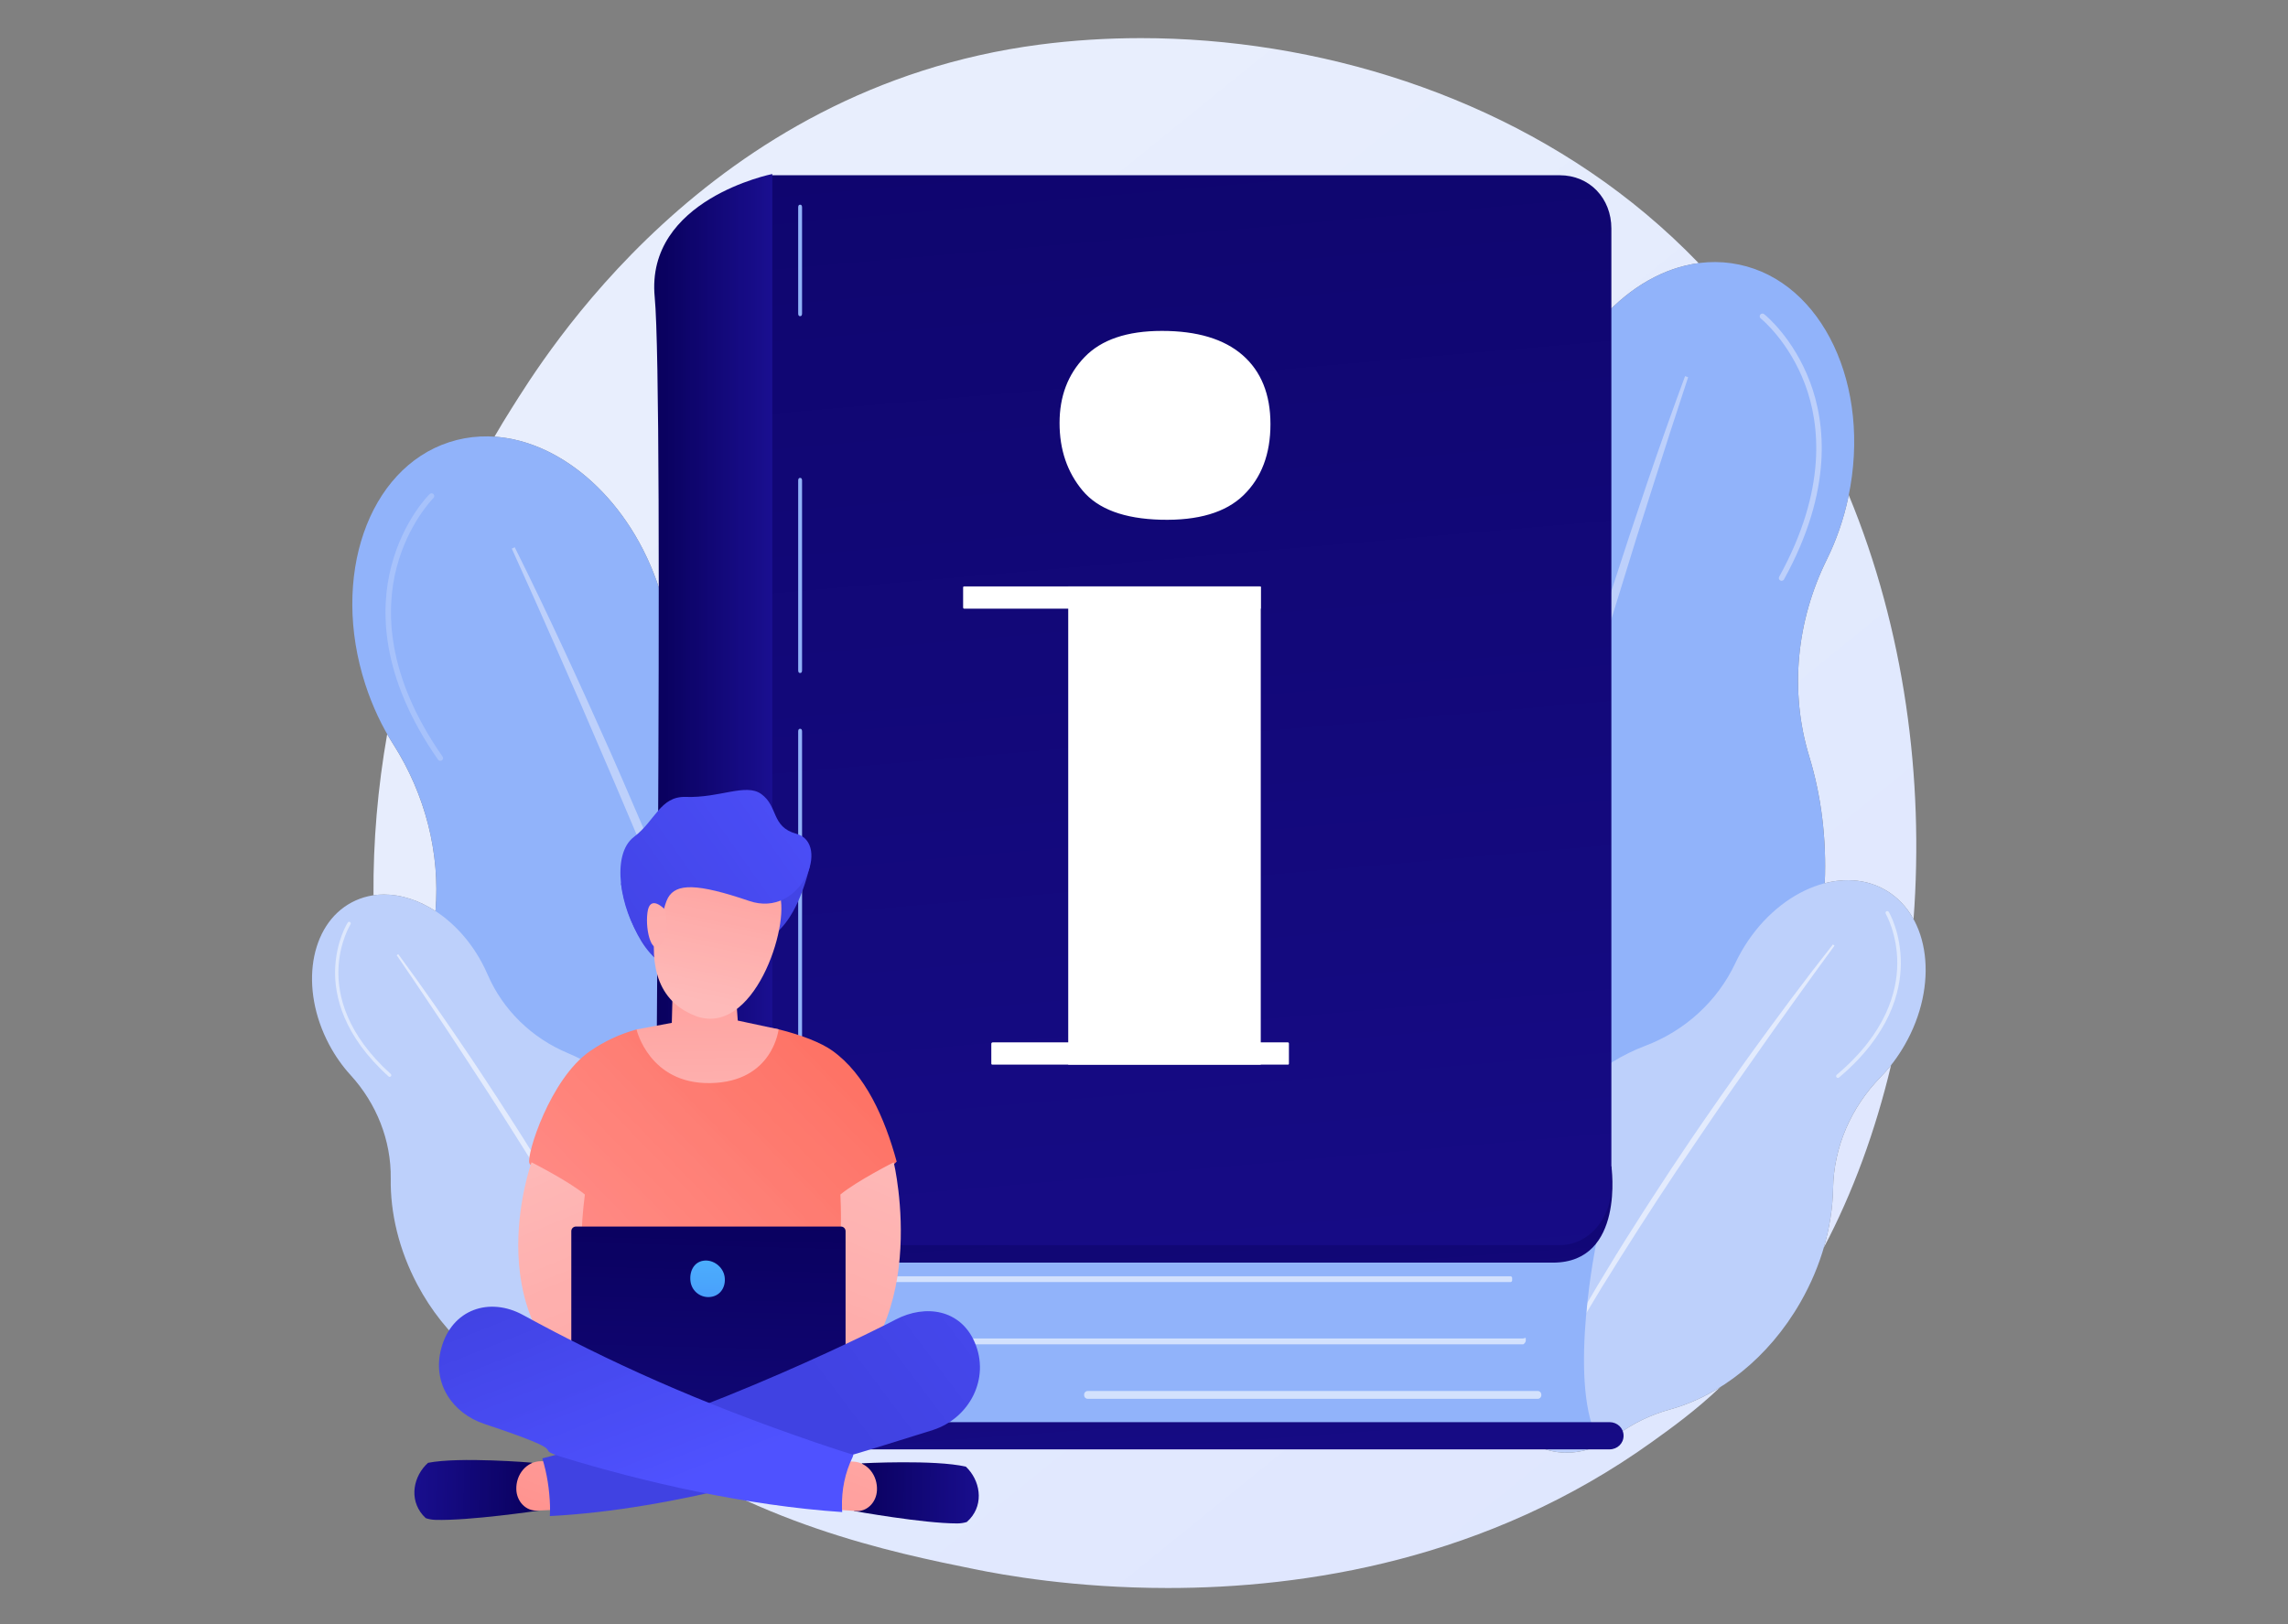
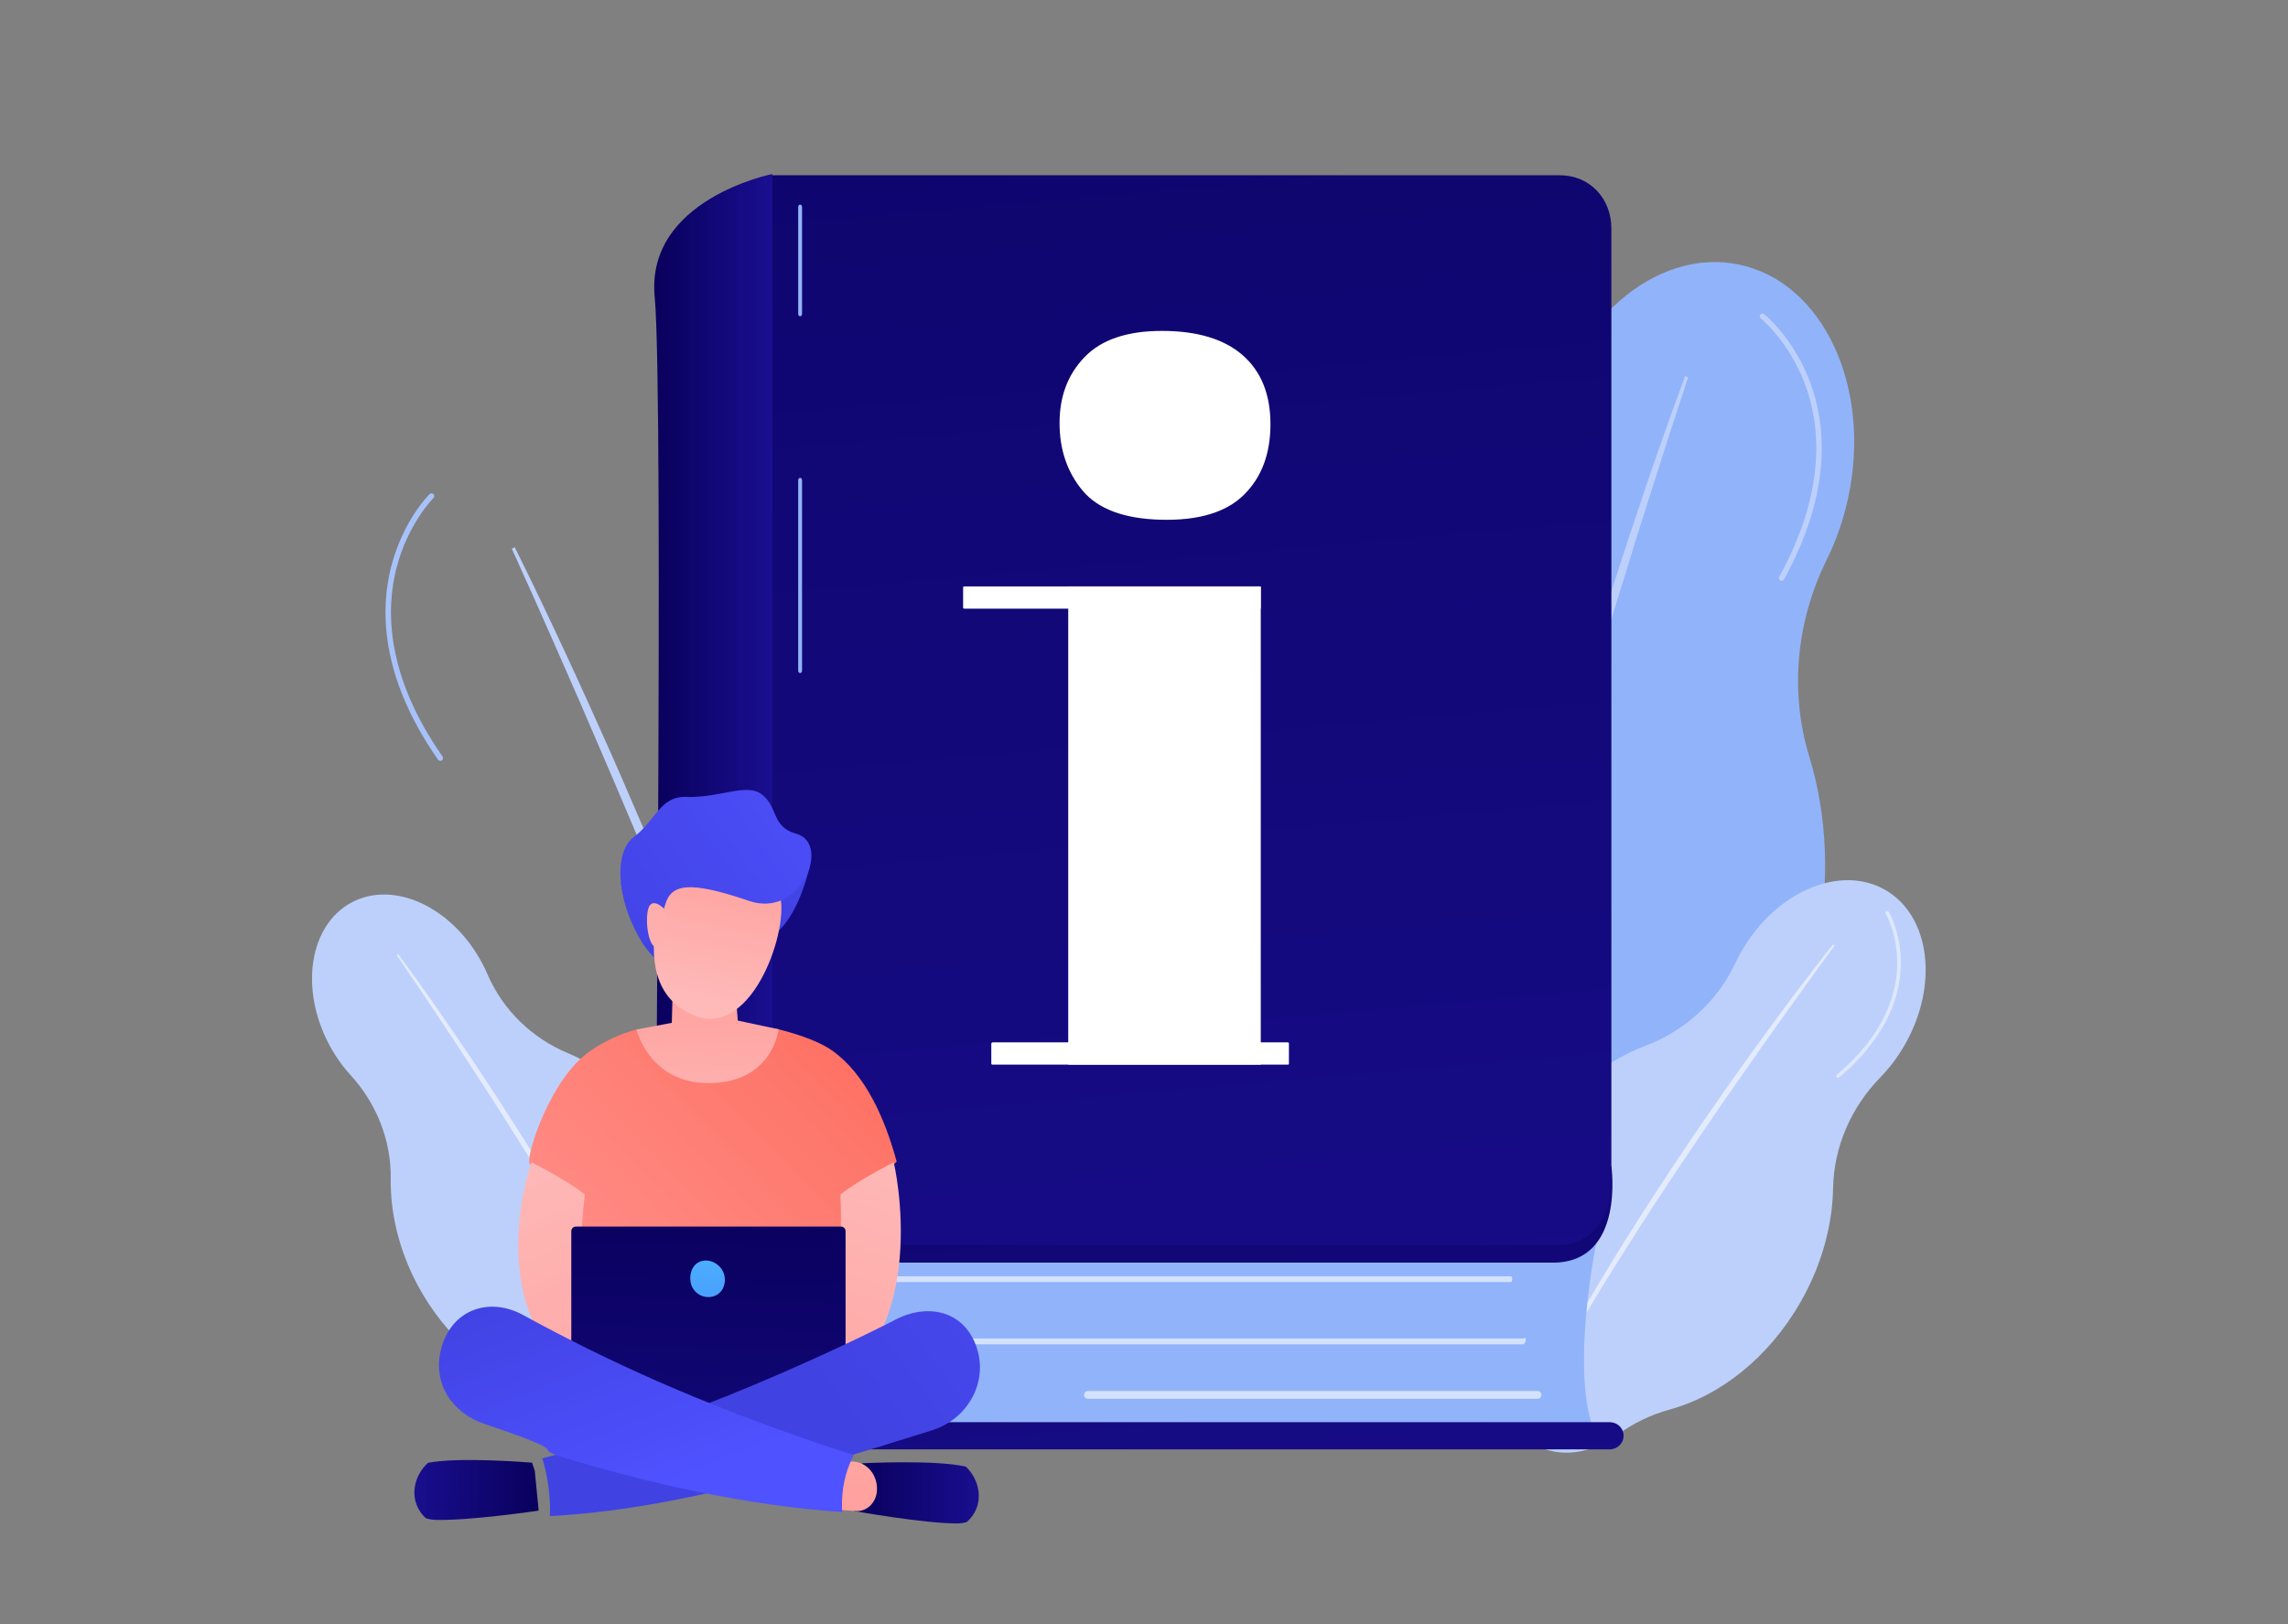
<svg xmlns="http://www.w3.org/2000/svg" xmlns:xlink="http://www.w3.org/1999/xlink" width="419.25" viewBox="0 0 419.25 297.75" height="297.75">
  <rect x="0" y="0" width="419.25" height="297.75" fill="#808080" stroke="none" />
  <defs>
    <clipPath id="a">
-       <path d="M 68.391 6.988 L 351.199 6.988 L 351.199 291.07 L 68.391 291.07 Z M 68.391 6.988" />
-     </clipPath>
+       </clipPath>
    <clipPath id="b">
      <path d="M 213.992 291.07 C 196.848 291.07 183.75 288.672 178.527 287.609 C 163.629 284.582 137.801 279.336 114.574 262.09 C 114.883 262.113 115.191 262.125 115.504 262.125 C 117.281 262.125 119.023 261.723 120.625 260.871 C 122.277 259.996 123.617 258.73 124.625 257.195 C 127.441 261.234 131.816 263.336 131.816 263.336 C 131.816 263.336 132.574 263.336 133.988 263.332 C 137.562 265.457 141.461 266.625 145.367 266.625 C 147.348 266.625 149.324 266.324 151.262 265.695 C 153.023 265.125 154.652 264.316 156.137 263.301 C 178.246 263.273 211.699 263.238 240.344 263.238 C 255.355 263.238 269.055 263.25 279.102 263.273 C 279.703 263.816 280.367 264.301 281.09 264.715 C 282.922 265.766 284.949 266.266 287.027 266.266 C 290.199 266.266 293.492 265.102 296.391 262.973 C 299.277 260.855 302.543 259.293 305.996 258.348 C 309.141 257.484 312.262 256.098 315.242 254.234 C 310.605 258.625 306.281 261.73 302.73 264.277 C 272.488 285.98 238.953 291.07 213.992 291.07 M 334.188 228.688 C 335.262 225.02 335.824 221.344 335.891 217.801 C 336.031 210.172 339.223 202.938 344.547 197.477 C 345.23 196.773 345.891 196.023 346.52 195.23 C 343.652 207.305 339.496 218.633 334.188 228.688 M 254.582 226.355 C 228.57 225.594 194.535 224.727 170.301 224.59 C 175.441 211.418 175.984 195.004 170.707 178.715 C 165.398 162.344 155.25 149.32 143.281 141.688 C 132.578 134.863 124.832 124.203 121.91 111.863 C 121.602 110.566 121.238 109.266 120.816 107.965 C 115.598 91.863 103.117 80.871 90.605 80.039 C 91.621 78.281 92.668 76.555 93.742 74.859 C 99.426 65.898 129.445 16.16 190.457 8.18 C 196.512 7.391 202.738 6.988 209.043 6.988 C 241.184 6.988 275.531 17.375 301.59 39.207 C 305 42.066 308.227 45.082 311.258 48.227 C 298.527 49.91 286.789 62.379 283.215 79.379 C 282.934 80.719 282.711 82.051 282.543 83.375 C 280.949 95.965 274.371 107.402 264.445 115.332 C 253.344 124.203 244.629 138.242 241.09 155.102 C 237.508 172.148 239.93 188.684 246.695 201.324 C 249.559 206.684 251.566 212.453 252.398 218.465 C 252.789 221.266 253.531 223.926 254.582 226.355 M 350.637 168.48 C 349.402 166.242 347.664 164.391 345.441 163.113 C 343.336 161.906 341 161.332 338.578 161.332 C 337.191 161.332 335.777 161.523 334.367 161.887 C 334.719 153.684 333.707 145.805 331.527 138.668 C 327.871 126.695 329.188 113.789 334.734 102.574 C 336.473 99.059 337.832 95.184 338.703 91.039 C 338.723 90.941 338.742 90.84 338.762 90.742 C 348.965 115.402 352.57 142.703 350.637 168.48 M 79.801 166.996 C 76.785 165.031 73.508 163.957 70.367 163.957 C 69.715 163.957 69.07 164.004 68.438 164.098 C 68.363 154.227 69.23 144.309 70.945 134.559 C 71.32 135.211 71.703 135.852 72.102 136.477 C 77.895 145.605 80.684 156.32 79.801 166.996" />
    </clipPath>
    <clipPath id="c">
      <path d="M 213.992 291.07 C 196.848 291.07 183.75 288.672 178.527 287.609 C 163.629 284.582 137.801 279.336 114.574 262.09 C 114.883 262.113 115.191 262.125 115.504 262.125 C 117.281 262.125 119.023 261.723 120.625 260.871 C 122.277 259.996 123.617 258.73 124.625 257.195 C 127.441 261.234 131.816 263.336 131.816 263.336 C 131.816 263.336 132.574 263.336 133.988 263.332 C 137.562 265.457 141.461 266.625 145.367 266.625 C 147.348 266.625 149.324 266.324 151.262 265.695 C 153.023 265.125 154.652 264.316 156.137 263.301 C 178.246 263.273 211.699 263.238 240.34 263.238 C 255.355 263.238 269.055 263.25 279.102 263.273 C 279.703 263.816 280.367 264.301 281.09 264.715 C 282.922 265.766 284.949 266.266 287.027 266.266 C 290.199 266.266 293.492 265.102 296.391 262.973 C 299.277 260.855 302.543 259.293 305.996 258.348 C 309.141 257.484 312.262 256.098 315.242 254.234 C 310.605 258.625 306.281 261.73 302.73 264.277 C 272.488 285.98 238.953 291.07 213.992 291.07 M 334.188 228.688 C 335.262 225.02 335.824 221.344 335.891 217.801 C 336.027 210.172 339.223 202.938 344.547 197.477 C 345.23 196.773 345.891 196.023 346.52 195.23 C 343.652 207.305 339.496 218.633 334.188 228.688 M 254.582 226.355 C 228.57 225.594 194.535 224.727 170.301 224.59 C 175.441 211.418 175.984 195.004 170.707 178.715 C 165.398 162.344 155.25 149.32 143.281 141.688 C 132.578 134.863 124.832 124.203 121.91 111.859 C 121.602 110.566 121.238 109.266 120.816 107.965 C 115.598 91.863 103.117 80.867 90.605 80.039 C 91.621 78.281 92.668 76.555 93.742 74.859 C 99.426 65.898 129.445 16.16 190.457 8.18 C 196.512 7.387 202.738 6.988 209.043 6.988 C 241.184 6.988 275.535 17.371 301.59 39.207 C 305 42.066 308.227 45.082 311.262 48.227 C 298.527 49.91 286.789 62.379 283.215 79.379 C 282.934 80.719 282.711 82.051 282.543 83.375 C 280.949 95.965 274.371 107.398 264.449 115.332 C 253.348 124.203 244.629 138.242 241.09 155.102 C 237.508 172.148 239.93 188.684 246.695 201.324 C 249.559 206.684 251.566 212.453 252.398 218.465 C 252.789 221.266 253.531 223.926 254.582 226.355 M 350.637 168.48 C 349.402 166.242 347.664 164.391 345.441 163.113 C 343.336 161.906 341 161.332 338.582 161.332 C 337.195 161.332 335.777 161.523 334.363 161.887 C 334.723 153.684 333.707 145.805 331.527 138.668 C 327.871 126.695 329.188 113.789 334.734 102.574 C 336.473 99.059 337.832 95.184 338.703 91.039 C 338.723 90.941 338.742 90.84 338.762 90.742 C 348.965 115.402 352.57 142.703 350.637 168.48 M 79.801 166.996 C 76.785 165.031 73.508 163.957 70.367 163.957 C 69.715 163.957 69.07 164.004 68.438 164.098 C 68.363 154.227 69.23 144.309 70.945 134.559 C 71.32 135.211 71.703 135.852 72.102 136.477 C 77.895 145.605 80.684 156.32 79.801 166.996" />
    </clipPath>
    <clipPath id="d">
      <path d="M 180.148 429.926 L 491.312 179.332 L 240.785 -131.867 L -70.379 118.727 Z M 180.148 429.926" />
    </clipPath>
    <clipPath id="f">
-       <path d="M 119.414 213.758 L 297.539 213.758 L 297.539 265.703 L 119.414 265.703 Z M 119.414 213.758" />
+       <path d="M 119.414 213.758 L 297.539 213.758 L 297.539 265.703 L 119.414 265.703 Z " />
    </clipPath>
    <clipPath id="g">
      <path d="M 294.914 260.668 C 274.703 260.668 142.707 260.668 139.789 260.668 C 136.629 260.668 124.562 261.453 124.852 247.949 C 124.988 241.461 128.445 237.461 132 234.926 C 135.293 232.574 139.238 231.43 143.285 231.43 C 163.984 231.43 270.066 231.43 284.574 231.43 C 297.809 231.43 295.266 213.777 295.266 213.777 L 144.672 217.48 C 144.672 217.48 122.266 230.75 119.875 244.281 C 119.312 247.48 119.402 250.426 119.875 252.945 C 121.242 260.277 127.652 265.66 135.109 265.66 L 294.914 265.66 C 296.344 265.66 297.5 264.59 297.5 263.16 C 297.5 261.734 296.344 260.668 294.914 260.668 Z M 294.914 260.668" />
    </clipPath>
    <clipPath id="h">
      <path d="M 294.914 260.668 C 274.703 260.668 142.707 260.668 139.789 260.668 C 136.629 260.668 124.562 261.453 124.852 247.949 C 124.988 241.461 128.445 237.461 132 234.926 C 135.289 232.574 139.238 231.43 143.285 231.43 C 163.984 231.43 270.066 231.43 284.574 231.43 C 297.809 231.43 295.266 213.777 295.266 213.777 L 144.672 217.48 C 144.672 217.48 122.266 230.75 119.875 244.281 C 119.312 247.48 119.402 250.426 119.875 252.945 C 121.242 260.277 127.652 265.66 135.109 265.66 L 294.914 265.66 C 296.344 265.66 297.5 264.59 297.5 263.16 C 297.5 261.734 296.344 260.668 294.914 260.668" />
    </clipPath>
    <clipPath id="i">
      <path d="M 296.93 201.277 L 115.68 214.031 L 120.191 278.16 L 301.441 265.402 Z M 296.93 201.277" />
    </clipPath>
    <clipPath id="k">
      <path d="M 141.223 32.051 L 295.309 32.051 L 295.309 228.266 L 141.223 228.266 Z M 141.223 32.051" />
    </clipPath>
    <clipPath id="l">
      <path d="M 285.789 32.121 L 141.266 32.121 L 141.266 228.223 L 285.789 228.223 C 291.309 228.223 295.266 223.09 295.266 217.574 L 295.266 41.883 C 295.266 36.367 291.309 32.121 285.789 32.121 Z M 285.789 32.121" />
    </clipPath>
    <clipPath id="m">
      <path d="M 285.789 32.121 L 141.266 32.121 L 141.266 228.223 L 285.789 228.223 C 291.309 228.223 295.266 223.09 295.266 217.574 L 295.266 41.887 C 295.266 36.367 291.309 32.121 285.789 32.121" />
    </clipPath>
    <clipPath id="n">
      <path d="M 294.508 21.336 L 127.535 33.09 L 142.023 239.008 L 308.992 227.254 Z M 294.508 21.336" />
    </clipPath>
    <clipPath id="p">
      <path d="M 119.82 31.895 L 141.512 31.895 L 141.512 244.254 L 119.82 244.254 Z M 119.82 31.895" />
    </clipPath>
    <clipPath id="q">
      <path d="M 141.512 31.895 C 141.512 31.895 118.242 36.531 119.969 54.469 C 121.691 72.406 119.875 244.254 119.875 244.254 C 119.875 244.254 126.863 227.562 141.512 227.562 C 141.512 190.5 141.512 31.895 141.512 31.895 Z M 141.512 31.895" />
    </clipPath>
    <clipPath id="r">
      <path d="M 141.512 31.895 C 141.512 31.895 118.242 36.531 119.969 54.469 C 121.691 72.406 119.875 244.254 119.875 244.254 C 119.875 244.254 126.863 227.562 141.512 227.562 C 141.512 190.5 141.512 31.895 141.512 31.895" />
    </clipPath>
    <clipPath id="t">
      <path d="M 113.734 155.727 L 148.426 155.727 L 148.426 178 L 113.734 178 Z M 113.734 155.727" />
    </clipPath>
    <clipPath id="u">
      <path d="M 120.535 156.855 C 120.43 157.059 113.789 161.945 113.789 161.945 C 113.789 161.945 115.254 172.438 121.211 176.582 C 127.758 181.137 137.004 172.828 137.004 172.828 C 137.004 172.828 144.363 174.578 148.277 159.258 C 149.176 155.742 143.992 155.445 137.738 156.094 C 129.672 156.93 120.535 156.855 120.535 156.855 Z M 120.535 156.855" />
    </clipPath>
    <clipPath id="v">
      <path d="M 120.535 156.859 C 120.43 157.059 113.789 161.945 113.789 161.945 C 113.789 161.945 115.254 172.438 121.211 176.582 C 127.758 181.137 137.004 172.828 137.004 172.828 C 137.004 172.828 144.363 174.578 148.273 159.258 C 149.172 155.742 143.992 155.445 137.738 156.094 C 129.672 156.93 120.535 156.859 120.535 156.859" />
    </clipPath>
    <clipPath id="w">
      <path d="M 161.262 163.953 L 125.508 138.789 L 101.699 172.629 L 137.453 197.793 Z M 161.262 163.953" />
    </clipPath>
    <clipPath id="y">
      <path d="M 96.895 188.293 L 164.352 188.293 L 164.352 269.559 L 96.895 269.559 Z M 96.895 188.293" />
    </clipPath>
    <clipPath id="z">
      <path d="M 108.121 192.66 C 110.719 190.871 113.59 189.523 116.637 188.695 C 117.781 188.387 123.957 190.18 127.773 190.094 C 133.016 189.973 138.352 187.586 142.668 188.664 C 146.961 189.734 150.473 191.129 152.5 192.57 C 158.57 196.891 162.133 204.941 164.305 212.914 C 160.191 217.137 155.02 219.016 155.02 219.016 L 154.062 257.777 L 131.145 269.504 L 104.984 256.371 L 105.922 218.488 C 105.922 218.488 97.617 214.621 97.008 213.211 C 96.398 211.805 100.793 197.699 108.121 192.66 Z M 108.121 192.66" />
    </clipPath>
    <clipPath id="A">
      <path d="M 108.121 192.66 C 110.719 190.871 113.59 189.523 116.637 188.695 C 117.781 188.387 123.957 190.18 127.773 190.094 C 133.016 189.973 138.352 187.586 142.668 188.664 C 146.961 189.734 150.473 191.129 152.5 192.57 C 158.57 196.891 162.133 204.941 164.305 212.914 C 160.191 217.137 155.02 219.016 155.02 219.016 L 154.062 257.777 L 131.145 269.504 L 104.984 256.371 L 105.922 218.488 C 105.922 218.488 97.617 214.621 97.008 213.211 C 96.398 211.805 100.793 197.699 108.121 192.66" />
    </clipPath>
    <clipPath id="B">
      <path d="M 55.465 227.246 L 129.273 303.449 L 205.234 229.844 L 131.43 153.645 Z M 55.465 227.246" />
    </clipPath>
    <clipPath id="D">
      <path d="M 94.867 213 L 115.355 213 L 115.355 256.676 L 94.867 256.676 Z M 94.867 213" />
    </clipPath>
    <clipPath id="E">
      <path d="M 97.395 213.043 C 97.395 213.043 86.262 243.91 111.645 256.594 C 116.918 255.895 114.891 247.141 114.891 247.141 C 114.891 247.141 103.859 244.699 107.172 218.949 C 104.121 216.441 97.395 213.043 97.395 213.043 Z M 97.395 213.043" />
    </clipPath>
    <clipPath id="F">
      <path d="M 97.395 213.043 C 97.395 213.043 86.262 243.91 111.645 256.594 C 116.918 255.895 114.891 247.141 114.891 247.141 C 114.891 247.141 103.859 244.699 107.172 218.949 C 104.121 216.441 97.395 213.043 97.395 213.043" />
    </clipPath>
    <clipPath id="G">
      <path d="M 112.434 202.207 L 70.875 219.414 L 90.75 267.43 L 132.305 250.223 Z M 112.434 202.207" />
    </clipPath>
    <clipPath id="I">
      <path d="M 145.891 213 L 165.164 213 L 165.164 256.676 L 145.891 256.676 Z M 145.891 213" />
    </clipPath>
    <clipPath id="J">
      <path d="M 163.77 213.043 C 163.77 213.043 171.43 245.262 149.52 256.594 C 144.246 255.895 146.273 247.141 146.273 247.141 C 146.273 247.141 155.164 242.762 153.992 218.949 C 157.039 216.441 163.77 213.043 163.77 213.043 Z M 163.77 213.043" />
    </clipPath>
    <clipPath id="K">
      <path d="M 163.77 213.043 C 163.77 213.043 171.43 245.262 149.52 256.594 C 144.246 255.895 146.273 247.141 146.273 247.141 C 146.273 247.141 155.164 242.762 153.992 218.949 C 157.039 216.441 163.77 213.043 163.77 213.043" />
    </clipPath>
    <clipPath id="L">
      <path d="M 148.223 203.434 L 186.816 219.414 L 167.453 266.203 L 128.859 250.223 Z M 148.223 203.434" />
    </clipPath>
    <clipPath id="N">
      <path d="M 104.605 224.715 L 155 224.715 L 155 258.805 L 104.605 258.805 Z M 104.605 224.715" />
    </clipPath>
    <clipPath id="O">
      <path d="M 154.094 258.762 L 105.531 258.762 C 105.066 258.762 104.684 258.383 104.684 257.918 L 104.684 225.66 C 104.684 225.195 105.066 224.816 105.531 224.816 L 154.094 224.816 C 154.559 224.816 154.941 225.195 154.941 225.66 L 154.941 257.918 C 154.941 258.383 154.559 258.762 154.094 258.762 Z M 154.094 258.762" />
    </clipPath>
    <clipPath id="P">
      <path d="M 154.094 258.762 L 105.531 258.762 C 105.066 258.762 104.684 258.383 104.684 257.918 L 104.684 225.66 C 104.684 225.195 105.066 224.816 105.531 224.816 L 154.094 224.816 C 154.559 224.816 154.941 225.195 154.941 225.66 L 154.941 257.918 C 154.941 258.383 154.559 258.762 154.094 258.762" />
    </clipPath>
    <clipPath id="Q">
      <path d="M 155.777 224.836 L 104.715 223.574 L 103.848 258.742 L 154.91 260.004 Z M 155.777 224.836" />
    </clipPath>
    <clipPath id="S">
      <path d="M 156.438 268 L 179.363 268 L 179.363 279.301 L 156.438 279.301 Z M 156.438 268" />
    </clipPath>
    <clipPath id="T">
      <path d="M 176.98 268.824 C 171.23 267.504 157.938 268.215 157.938 268.215 L 157.398 269.68 L 156.504 276.957 C 156.504 276.957 169.16 279.242 175.402 279.234 C 176.039 279.234 176.621 279.137 177.152 278.973 C 177.344 278.801 177.527 278.625 177.703 278.434 C 180.352 275.543 179.586 271.293 176.98 268.824 Z M 176.98 268.824" />
    </clipPath>
    <clipPath id="U">
      <path d="M 176.98 268.824 C 171.23 267.504 157.938 268.215 157.938 268.215 L 157.398 269.68 L 156.504 276.957 C 156.504 276.957 169.16 279.242 175.398 279.234 C 176.039 279.234 176.621 279.137 177.152 278.973 C 177.344 278.801 177.527 278.625 177.703 278.434 C 180.352 275.543 179.586 271.293 176.98 268.824" />
    </clipPath>
    <clipPath id="V">
      <path d="M 156.504 267.32 L 156.414 279.238 L 180.352 279.426 L 180.441 267.508 Z M 156.504 267.32" />
    </clipPath>
    <clipPath id="X">
      <path d="M 153.395 267.734 L 160.801 267.734 L 160.801 277 L 153.395 277 Z M 153.395 267.734" />
    </clipPath>
    <clipPath id="Y">
      <path d="M 154.117 267.805 L 156.371 267.902 C 157.578 267.953 158.719 268.543 159.531 269.535 C 160.348 270.531 160.762 271.844 160.691 273.184 C 160.637 274.254 160.199 275.254 159.473 275.961 C 158.75 276.672 157.805 277.031 156.84 276.961 L 153.395 276.719 Z M 154.117 267.805" />
    </clipPath>
    <clipPath id="Z">
      <path d="M 154.117 267.805 L 156.371 267.902 C 157.578 267.953 158.719 268.543 159.531 269.535 C 160.348 270.531 160.762 271.844 160.691 273.184 C 160.637 274.254 160.199 275.254 159.473 275.961 C 158.75 276.672 157.805 277.031 156.84 276.961 L 153.395 276.719 L 154.117 267.805" />
    </clipPath>
    <clipPath id="aa">
      <path d="M 163.762 268.91 L 154.281 265.41 L 150.398 275.926 L 159.879 279.426 Z M 163.762 268.91" />
    </clipPath>
    <clipPath id="ac">
      <path d="M 75.898 267.531 L 98.719 267.531 L 98.719 278.691 L 75.898 278.691 Z M 75.898 267.531" />
    </clipPath>
    <clipPath id="ad">
      <path d="M 78.434 268.125 C 84.215 266.98 97.484 268.098 97.484 268.098 L 97.988 269.578 L 98.703 276.883 C 98.703 276.883 85.992 278.777 79.754 278.578 C 79.117 278.559 78.539 278.445 78.012 278.262 C 77.824 278.086 77.645 277.906 77.473 277.707 C 74.898 274.734 75.77 270.512 78.434 268.125 Z M 78.434 268.125" />
    </clipPath>
    <clipPath id="ae">
      <path d="M 78.434 268.125 C 84.215 266.98 97.484 268.098 97.484 268.098 L 97.988 269.578 L 98.703 276.883 C 98.703 276.883 85.992 278.777 79.754 278.578 C 79.117 278.559 78.539 278.445 78.012 278.262 C 77.824 278.086 77.645 277.906 77.473 277.707 C 74.898 274.734 75.77 270.512 78.434 268.125" />
    </clipPath>
    <clipPath id="af">
      <path d="M 98.938 266.984 L 98.691 279.25 L 74.66 278.77 L 74.906 266.504 Z M 98.938 266.984" />
    </clipPath>
    <clipPath id="ah">
      <path d="M 94.562 267.734 L 101.863 267.734 L 101.863 276.965 L 94.562 276.965 Z M 94.562 267.734" />
    </clipPath>
    <clipPath id="ai">
      <path d="M 101.312 267.805 L 99.062 267.832 C 97.852 267.848 96.695 268.402 95.859 269.371 C 95.02 270.34 94.57 271.645 94.609 272.984 C 94.637 274.055 95.051 275.066 95.758 275.797 C 96.461 276.527 97.398 276.918 98.363 276.879 L 101.812 276.738 Z M 101.312 267.805" />
    </clipPath>
    <clipPath id="aj">
      <path d="M 101.312 267.805 L 99.062 267.832 C 97.852 267.848 96.695 268.402 95.859 269.371 C 95.02 270.34 94.57 271.645 94.609 272.984 C 94.637 274.055 95.051 275.066 95.758 275.797 C 96.461 276.527 97.398 276.918 98.363 276.879 L 101.812 276.738 L 101.312 267.805" />
    </clipPath>
    <clipPath id="ak">
      <path d="M 104.773 268.898 L 95.438 265.453 L 91.609 275.824 L 100.945 279.27 Z M 104.773 268.898" />
    </clipPath>
    <clipPath id="am">
      <path d="M 99.328 240.238 L 179.566 240.238 L 179.566 277.98 L 99.328 277.98 Z M 99.328 240.238" />
    </clipPath>
    <clipPath id="an">
      <path d="M 178.59 246.008 C 175.984 240.004 169.605 239.027 164.172 241.836 C 164.078 241.961 129.695 259.586 99.371 267.309 C 100.238 270.094 100.684 273.055 100.781 275.965 C 100.801 276.617 100.789 277.254 100.75 277.887 C 124.004 276.691 149.242 268.938 170.93 262.117 C 177.652 259.949 181.48 252.66 178.59 246.008 Z M 178.59 246.008" />
    </clipPath>
    <clipPath id="ao">
      <path d="M 178.59 246.008 C 175.984 240.004 169.605 239.027 164.172 241.836 C 164.078 241.961 129.695 259.586 99.371 267.309 C 100.238 270.094 100.684 273.055 100.781 275.969 C 100.801 276.617 100.789 277.254 100.75 277.887 C 124.004 276.691 149.242 268.938 170.93 262.117 C 177.652 259.949 181.48 252.66 178.59 246.008" />
    </clipPath>
    <clipPath id="ap">
      <path d="M 200.141 263.867 L 151.859 199.59 L 80.711 253.047 L 128.988 317.324 Z M 200.141 263.867" />
    </clipPath>
    <clipPath id="ar">
      <path d="M 80.359 239.426 L 156.438 239.426 L 156.438 277.168 L 80.359 277.168 Z M 80.359 239.426" />
    </clipPath>
    <clipPath id="as">
      <path d="M 154.285 276.422 C 154.191 273.066 154.844 269.941 156.242 267.051 C 156.281 266.918 156.328 266.793 156.371 266.66 C 154.641 266.125 152.402 265.398 149.465 264.398 C 127.93 257.031 111.504 249.586 95.824 241.02 C 89.734 237.691 82.809 239.922 80.859 247.133 C 79.121 253.566 82.941 259.059 88.742 260.992 C 106.098 266.766 97.062 265.164 102.73 266.988 C 117.949 271.695 136.895 275.984 154.32 277.152 C 154.309 276.91 154.293 276.664 154.285 276.422 Z M 154.285 276.422" />
    </clipPath>
    <clipPath id="at">
      <path d="M 154.285 276.422 C 154.191 273.066 154.844 269.941 156.242 267.051 C 156.281 266.918 156.328 266.793 156.371 266.66 C 154.641 266.125 152.402 265.398 149.465 264.398 C 127.93 257.031 111.504 249.586 95.824 241.02 C 89.734 237.691 82.809 239.922 80.859 247.133 C 79.121 253.566 82.941 259.059 88.742 260.992 C 106.098 266.766 97.062 265.164 102.73 266.988 C 117.949 271.695 136.895 275.984 154.32 277.152 C 154.309 276.91 154.293 276.664 154.285 276.422" />
    </clipPath>
    <clipPath id="au">
      <path d="M 89.418 303.414 L 169.781 271.895 L 146.074 211.43 L 65.711 242.953 Z M 89.418 303.414" />
    </clipPath>
    <clipPath id="aw">
      <path d="M 116.574 178.656 L 142.746 178.656 L 142.746 198.539 L 116.574 198.539 Z M 116.574 178.656" />
    </clipPath>
    <clipPath id="ax">
      <path d="M 116.637 188.695 C 116.637 188.695 118.953 198.734 130.195 198.523 C 141.648 198.316 142.668 188.664 142.668 188.664 L 135.188 187.062 L 134.562 178.727 L 123.309 179.559 L 123.102 187.48 Z M 116.637 188.695" />
    </clipPath>
    <clipPath id="ay">
      <path d="M 116.637 188.695 C 116.637 188.695 118.953 198.734 130.195 198.523 C 141.648 198.316 142.668 188.664 142.668 188.664 L 135.188 187.062 L 134.562 178.727 L 123.309 179.559 L 123.102 187.48 L 116.637 188.695" />
    </clipPath>
    <clipPath id="az">
      <path d="M 116.641 199.031 L 142.898 198.73 L 142.664 178.426 L 116.406 178.727 Z M 116.641 199.031" />
    </clipPath>
    <clipPath id="aB">
      <path d="M 119.719 155.016 L 143.254 155.016 L 143.254 186.77 L 119.719 186.77 Z M 119.719 155.016" />
    </clipPath>
    <clipPath id="aC">
      <path d="M 124.891 155.105 C 124.891 155.105 111.996 180.086 127.293 186.148 C 138.082 190.426 144.848 169.559 142.828 163.906 C 139.707 155.168 137.656 156.203 137.656 156.203 Z M 124.891 155.105" />
    </clipPath>
    <clipPath id="aD">
      <path d="M 124.891 155.105 C 124.891 155.105 111.996 180.09 127.293 186.148 C 138.082 190.426 144.848 169.559 142.828 163.906 C 139.707 155.168 137.656 156.203 137.656 156.203 L 124.891 155.105" />
    </clipPath>
    <clipPath id="aE">
      <path d="M 105.035 188.992 L 143.516 196.902 L 151.809 156.535 L 113.324 148.629 Z M 105.035 188.992" />
    </clipPath>
    <clipPath id="aG">
      <path d="M 113.633 144.77 L 148.73 144.77 L 148.73 173.277 L 113.633 173.277 Z M 113.633 144.77" />
    </clipPath>
    <clipPath id="aH">
      <path d="M 145.934 152.832 C 152.301 154.582 146.859 168.402 137.266 165.133 C 127.676 161.863 123.906 161.914 122.41 164.547 C 120.918 167.184 120.594 176.535 117.355 171.914 C 113.797 166.844 111.816 156.668 116.176 153.387 C 120.07 150.457 120.98 145.914 125.652 146.07 C 131.855 146.281 136.652 143.531 139.453 145.512 C 142.664 147.789 141.246 151.543 145.934 152.832 Z M 145.934 152.832" />
    </clipPath>
    <clipPath id="aI">
      <path d="M 145.934 152.832 C 152.301 154.582 146.859 168.402 137.266 165.133 C 127.676 161.863 123.906 161.914 122.41 164.547 C 120.918 167.18 120.594 176.535 117.355 171.914 C 113.797 166.844 111.816 156.668 116.176 153.391 C 120.07 150.457 120.98 145.914 125.652 146.07 C 131.855 146.281 136.652 143.531 139.453 145.512 C 142.664 147.789 141.246 151.543 145.934 152.832" />
    </clipPath>
    <clipPath id="aJ">
      <path d="M 167.871 165.5 L 138.766 124.426 L 96.246 154.566 L 125.352 195.641 Z M 167.871 165.5" />
    </clipPath>
    <clipPath id="aL">
      <path d="M 118.5 165.465 L 122.254 165.465 L 122.254 173.684 L 118.5 173.684 Z M 118.5 165.465" />
    </clipPath>
    <clipPath id="aM">
      <path d="M 121.82 166.695 C 121.82 166.695 119.07 163.734 118.633 167.305 C 118.191 170.871 119.605 175.465 121.262 172.945 C 122.918 170.43 121.82 166.695 121.82 166.695 Z M 121.82 166.695" />
    </clipPath>
    <clipPath id="aN">
      <path d="M 121.82 166.695 C 121.82 166.695 119.07 163.734 118.633 167.305 C 118.191 170.871 119.605 175.465 121.262 172.945 C 122.918 170.43 121.82 166.695 121.82 166.695" />
    </clipPath>
    <clipPath id="aO">
      <path d="M 118.23 175.898 L 123.992 175.367 L 122.875 163.305 L 117.117 163.836 Z M 118.23 175.898" />
    </clipPath>
    <clipPath id="aQ">
      <path d="M 126.414 231.008 L 132.906 231.008 L 132.906 237.805 L 126.414 237.805 Z M 126.414 231.008" />
    </clipPath>
    <clipPath id="aR">
      <path d="M 132.777 234.008 C 133.043 235.809 132.078 237.445 130.277 237.711 C 128.477 237.977 126.801 236.734 126.535 234.934 C 126.27 233.133 127.094 231.344 128.895 231.078 C 130.695 230.809 132.512 232.207 132.777 234.008 Z M 132.777 234.008" />
    </clipPath>
    <clipPath id="aS">
      <path d="M 132.777 234.008 C 133.043 235.809 132.078 237.445 130.277 237.711 C 128.477 237.977 126.801 236.734 126.535 234.934 C 126.27 233.133 127.094 231.344 128.895 231.078 C 130.695 230.809 132.512 232.207 132.777 234.008" />
    </clipPath>
    <clipPath id="aT">
      <path d="M 133.191 230.812 L 126.27 230.668 L 126.117 237.973 L 133.039 238.117 Z M 133.191 230.812" />
    </clipPath>
    <linearGradient x1=".219" gradientTransform="matrix(-252.732 -313.932 313.875 -252.778 387.896 374.913)" y1="0" x2="1.208" gradientUnits="userSpaceOnUse" y2="0" xlink:type="simple" xlink:actuate="onLoad" id="e" xlink:show="other">
      <stop stop-color="#DDE6FE" offset="0" />
      <stop stop-color="#DDE6FE" offset=".031" />
      <stop stop-color="#DEE6FE" offset=".063" />
      <stop stop-color="#DEE6FE" offset=".094" />
      <stop stop-color="#DFE7FE" offset=".125" />
      <stop stop-color="#E0E7FE" offset=".188" />
      <stop stop-color="#E0E7FE" offset=".219" />
      <stop stop-color="#E1E8FE" offset=".25" />
      <stop stop-color="#E1E8FE" offset=".281" />
      <stop stop-color="#E1E9FE" offset=".313" />
      <stop stop-color="#E1E9FE" offset=".344" />
      <stop stop-color="#E2EAFD" offset=".375" />
      <stop stop-color="#E2EAFD" offset=".406" />
      <stop stop-color="#E3EAFD" offset=".438" />
      <stop stop-color="#E3EAFD" offset=".469" />
      <stop stop-color="#E4EBFD" offset=".5" />
      <stop stop-color="#E4EBFD" offset=".531" />
      <stop stop-color="#E5ECFD" offset=".563" />
      <stop stop-color="#E5ECFD" offset=".594" />
      <stop stop-color="#E6EDFD" offset=".625" />
      <stop stop-color="#E6EDFD" offset=".656" />
      <stop stop-color="#E7EDFD" offset=".688" />
      <stop stop-color="#E7EDFD" offset=".719" />
      <stop stop-color="#E8EEFD" offset=".75" />
      <stop stop-color="#E8EEFD" offset=".875" />
      <stop stop-color="#E9EFFD" offset="1" />
    </linearGradient>
    <linearGradient x1=".311" gradientTransform="matrix(9.347 132.865 -132.841 9.349 202.805 166.41)" y1="0" x2=".793" gradientUnits="userSpaceOnUse" y2="0" xlink:type="simple" xlink:actuate="onLoad" id="j" xlink:show="other">
      <stop stop-color="#0E056D" offset="0" />
      <stop stop-color="#0E056D" offset=".016" />
      <stop stop-color="#0E056E" offset=".031" />
      <stop stop-color="#0F056E" offset=".063" />
      <stop stop-color="#0F056E" offset=".094" />
      <stop stop-color="#0F056F" offset=".109" />
      <stop stop-color="#0F0570" offset=".125" />
      <stop stop-color="#0F0570" offset=".141" />
      <stop stop-color="#0F0671" offset=".156" />
      <stop stop-color="#100671" offset=".188" />
      <stop stop-color="#100671" offset=".219" />
      <stop stop-color="#100672" offset=".234" />
      <stop stop-color="#100673" offset=".25" />
      <stop stop-color="#100673" offset=".266" />
      <stop stop-color="#100774" offset=".281" />
      <stop stop-color="#110775" offset=".313" />
      <stop stop-color="#110775" offset=".344" />
      <stop stop-color="#110776" offset=".375" />
      <stop stop-color="#110776" offset=".391" />
      <stop stop-color="#110777" offset=".406" />
      <stop stop-color="#120778" offset=".438" />
      <stop stop-color="#120878" offset=".453" />
      <stop stop-color="#120879" offset=".469" />
      <stop stop-color="#120879" offset=".5" />
      <stop stop-color="#130879" offset=".531" />
      <stop stop-color="#13087A" offset=".563" />
      <stop stop-color="#13097B" offset=".578" />
      <stop stop-color="#13097C" offset=".594" />
      <stop stop-color="#13097C" offset=".625" />
      <stop stop-color="#13097C" offset=".656" />
      <stop stop-color="#14097D" offset=".688" />
      <stop stop-color="#140A7E" offset=".703" />
      <stop stop-color="#140A7F" offset=".719" />
      <stop stop-color="#140A7F" offset=".734" />
      <stop stop-color="#140A80" offset=".75" />
      <stop stop-color="#140A80" offset=".781" />
      <stop stop-color="#150A80" offset=".813" />
      <stop stop-color="#150A81" offset=".828" />
      <stop stop-color="#150B82" offset=".844" />
      <stop stop-color="#150B82" offset=".859" />
      <stop stop-color="#150B83" offset=".875" />
      <stop stop-color="#150B83" offset=".891" />
      <stop stop-color="#160B84" offset=".906" />
      <stop stop-color="#160B84" offset=".938" />
      <stop stop-color="#160B85" offset=".969" />
      <stop stop-color="#160C85" offset="1" />
    </linearGradient>
    <linearGradient x1=".352" gradientTransform="matrix(32.818 466.473 -466.389 32.824 199.134 -137.072)" y1="0" x2=".794" gradientUnits="userSpaceOnUse" y2="0" xlink:type="simple" xlink:actuate="onLoad" id="o" xlink:show="other">
      <stop stop-color="#0F056F" offset="0" />
      <stop stop-color="#0F056F" offset=".016" />
      <stop stop-color="#0F0570" offset=".031" />
      <stop stop-color="#0F0670" offset=".063" />
      <stop stop-color="#0F0670" offset=".078" />
      <stop stop-color="#100671" offset=".094" />
      <stop stop-color="#100671" offset=".109" />
      <stop stop-color="#100672" offset=".125" />
      <stop stop-color="#100672" offset=".141" />
      <stop stop-color="#100673" offset=".156" />
      <stop stop-color="#100673" offset=".188" />
      <stop stop-color="#100673" offset=".203" />
      <stop stop-color="#110774" offset=".219" />
      <stop stop-color="#110774" offset=".234" />
      <stop stop-color="#110775" offset=".25" />
      <stop stop-color="#110775" offset=".281" />
      <stop stop-color="#110776" offset=".313" />
      <stop stop-color="#110776" offset=".328" />
      <stop stop-color="#110777" offset=".344" />
      <stop stop-color="#110777" offset=".359" />
      <stop stop-color="#120878" offset=".375" />
      <stop stop-color="#120878" offset=".406" />
      <stop stop-color="#120879" offset=".438" />
      <stop stop-color="#120879" offset=".469" />
      <stop stop-color="#12087A" offset=".484" />
      <stop stop-color="#13087A" offset=".5" />
      <stop stop-color="#13087A" offset=".516" />
      <stop stop-color="#13097B" offset=".531" />
      <stop stop-color="#13097B" offset=".563" />
      <stop stop-color="#13097C" offset=".578" />
      <stop stop-color="#13097D" offset=".594" />
      <stop stop-color="#14097D" offset=".625" />
      <stop stop-color="#14097D" offset=".641" />
      <stop stop-color="#140A7E" offset=".656" />
      <stop stop-color="#140A7E" offset=".688" />
      <stop stop-color="#140A7F" offset=".719" />
      <stop stop-color="#140A7F" offset=".734" />
      <stop stop-color="#140A80" offset=".75" />
      <stop stop-color="#140A80" offset=".766" />
      <stop stop-color="#150A81" offset=".781" />
      <stop stop-color="#150A82" offset=".813" />
      <stop stop-color="#150B82" offset=".844" />
      <stop stop-color="#150B82" offset=".859" />
      <stop stop-color="#150B83" offset=".875" />
      <stop stop-color="#150B83" offset=".891" />
      <stop stop-color="#160B84" offset=".906" />
      <stop stop-color="#160B84" offset=".938" />
      <stop stop-color="#160B85" offset=".969" />
      <stop stop-color="#160C85" offset="1" />
    </linearGradient>
    <linearGradient x1="-.003" gradientTransform="matrix(21.637 0 0 21.641 119.876 138.076)" y1="0" x2="1" gradientUnits="userSpaceOnUse" y2="0" xlink:type="simple" xlink:actuate="onLoad" id="s" xlink:show="other">
      <stop stop-color="#09005D" offset="0" />
      <stop stop-color="#09005D" offset=".016" />
      <stop stop-color="#09005E" offset=".031" />
      <stop stop-color="#0A015F" offset=".047" />
      <stop stop-color="#0A0160" offset=".063" />
      <stop stop-color="#0A0160" offset=".094" />
      <stop stop-color="#0A0161" offset=".109" />
      <stop stop-color="#0B0262" offset=".125" />
      <stop stop-color="#0B0263" offset=".141" />
      <stop stop-color="#0B0264" offset=".156" />
      <stop stop-color="#0C0265" offset=".172" />
      <stop stop-color="#0C0366" offset=".188" />
      <stop stop-color="#0C0367" offset=".219" />
      <stop stop-color="#0D0368" offset=".234" />
      <stop stop-color="#0D0469" offset=".25" />
      <stop stop-color="#0D046A" offset=".266" />
      <stop stop-color="#0E046B" offset=".281" />
      <stop stop-color="#0E046C" offset=".297" />
      <stop stop-color="#0E056D" offset=".313" />
      <stop stop-color="#0E056D" offset=".328" />
      <stop stop-color="#0E056E" offset=".344" />
      <stop stop-color="#0F056E" offset=".359" />
      <stop stop-color="#0F056F" offset=".375" />
      <stop stop-color="#0F0670" offset=".391" />
      <stop stop-color="#100671" offset=".406" />
      <stop stop-color="#100672" offset=".422" />
      <stop stop-color="#100673" offset=".438" />
      <stop stop-color="#100774" offset=".453" />
      <stop stop-color="#110775" offset=".469" />
      <stop stop-color="#110775" offset=".484" />
      <stop stop-color="#110776" offset=".5" />
      <stop stop-color="#120777" offset=".516" />
      <stop stop-color="#120878" offset=".531" />
      <stop stop-color="#120879" offset=".547" />
      <stop stop-color="#120879" offset=".563" />
      <stop stop-color="#13087A" offset=".578" />
      <stop stop-color="#13097B" offset=".594" />
      <stop stop-color="#13097C" offset=".625" />
      <stop stop-color="#14097D" offset=".641" />
      <stop stop-color="#140A7E" offset=".656" />
      <stop stop-color="#140A7F" offset=".672" />
      <stop stop-color="#140A80" offset=".688" />
      <stop stop-color="#150A81" offset=".703" />
      <stop stop-color="#150B82" offset=".719" />
      <stop stop-color="#150B83" offset=".734" />
      <stop stop-color="#150B83" offset=".75" />
      <stop stop-color="#160B84" offset=".766" />
      <stop stop-color="#160B85" offset=".781" />
      <stop stop-color="#160C85" offset=".797" />
      <stop stop-color="#160C86" offset=".813" />
      <stop stop-color="#170C87" offset=".828" />
      <stop stop-color="#170C88" offset=".844" />
      <stop stop-color="#170D89" offset=".859" />
      <stop stop-color="#180D8A" offset=".875" />
      <stop stop-color="#180D8A" offset=".891" />
      <stop stop-color="#180D8B" offset=".906" />
      <stop stop-color="#180E8C" offset=".922" />
      <stop stop-color="#190E8D" offset=".938" />
      <stop stop-color="#190E8E" offset=".953" />
      <stop stop-color="#190E8F" offset=".969" />
      <stop stop-color="#1A0F90" offset=".984" />
      <stop stop-color="#1A0F91" offset="1" />
    </linearGradient>
    <linearGradient x1=".743" gradientTransform="matrix(-27.226 38.698 -38.691 -27.231 160.207 121.038)" y1="0" x2="1.55" gradientUnits="userSpaceOnUse" y2="0" xlink:type="simple" xlink:actuate="onLoad" id="x" xlink:show="other">
      <stop stop-color="#4446EA" offset="0" />
      <stop stop-color="#4446E9" offset=".031" />
      <stop stop-color="#4346E9" offset=".063" />
      <stop stop-color="#4345E8" offset=".094" />
      <stop stop-color="#4345E7" offset=".125" />
      <stop stop-color="#4244E6" offset=".156" />
      <stop stop-color="#4244E5" offset=".188" />
      <stop stop-color="#4244E5" offset=".25" />
      <stop stop-color="#4143E4" offset=".281" />
      <stop stop-color="#4143E3" offset=".313" />
      <stop stop-color="#4042E2" offset=".375" />
      <stop stop-color="#4042E2" offset=".5" />
      <stop stop-color="#4042E2" offset="1" />
    </linearGradient>
    <linearGradient x1="-.224" gradientTransform="matrix(57.036 -55.265 55.255 57.047 104.054 251.278)" y1="0" x2="1.097" gradientUnits="userSpaceOnUse" y2="0" xlink:type="simple" xlink:actuate="onLoad" id="C" xlink:show="other">
      <stop stop-color="#FF928E" offset="0" />
      <stop stop-color="#FF928E" offset=".125" />
      <stop stop-color="#FF928E" offset=".188" />
      <stop stop-color="#FF928E" offset=".195" />
      <stop stop-color="#FF918D" offset=".203" />
      <stop stop-color="#FF918C" offset=".219" />
      <stop stop-color="#FF908C" offset=".227" />
      <stop stop-color="#FF908B" offset=".234" />
      <stop stop-color="#FF8F8A" offset=".25" />
      <stop stop-color="#FF8E89" offset=".266" />
      <stop stop-color="#FF8E89" offset=".273" />
      <stop stop-color="#FF8D88" offset=".281" />
      <stop stop-color="#FF8D87" offset=".297" />
      <stop stop-color="#FF8C86" offset=".313" />
      <stop stop-color="#FF8B85" offset=".328" />
      <stop stop-color="#FF8B85" offset=".344" />
      <stop stop-color="#FF8B84" offset=".352" />
      <stop stop-color="#FF8A83" offset=".359" />
      <stop stop-color="#FF8983" offset=".375" />
      <stop stop-color="#FF8883" offset=".391" />
      <stop stop-color="#FF8882" offset=".398" />
      <stop stop-color="#FF8881" offset=".406" />
      <stop stop-color="#FF8781" offset=".422" />
      <stop stop-color="#FF8680" offset=".438" />
      <stop stop-color="#FF867F" offset=".445" />
      <stop stop-color="#FF867E" offset=".453" />
      <stop stop-color="#FF867D" offset=".469" />
      <stop stop-color="#FF857D" offset=".477" />
      <stop stop-color="#FF847C" offset=".484" />
      <stop stop-color="#FF847B" offset=".5" />
      <stop stop-color="#FF837A" offset=".516" />
      <stop stop-color="#FF837A" offset=".531" />
      <stop stop-color="#FF8279" offset=".547" />
      <stop stop-color="#FF8178" offset=".563" />
      <stop stop-color="#FE8178" offset=".578" />
      <stop stop-color="#FE8077" offset=".594" />
      <stop stop-color="#FE7F76" offset=".602" />
      <stop stop-color="#FE7F75" offset=".609" />
      <stop stop-color="#FE7F75" offset=".625" />
      <stop stop-color="#FE7E74" offset=".641" />
      <stop stop-color="#FE7D73" offset=".648" />
      <stop stop-color="#FE7C72" offset=".656" />
      <stop stop-color="#FE7C72" offset=".672" />
      <stop stop-color="#FE7C71" offset=".688" />
      <stop stop-color="#FE7B70" offset=".695" />
      <stop stop-color="#FE7A6F" offset=".703" />
      <stop stop-color="#FE7A6F" offset=".711" />
      <stop stop-color="#FE7A6E" offset=".719" />
      <stop stop-color="#FE7A6E" offset=".727" />
      <stop stop-color="#FE796D" offset=".734" />
      <stop stop-color="#FE796D" offset=".75" />
      <stop stop-color="#FE786D" offset=".766" />
      <stop stop-color="#FE776C" offset=".781" />
      <stop stop-color="#FE776B" offset=".789" />
      <stop stop-color="#FE776B" offset=".797" />
      <stop stop-color="#FE766A" offset=".813" />
      <stop stop-color="#FE7569" offset=".82" />
      <stop stop-color="#FE7569" offset=".828" />
      <stop stop-color="#FE7568" offset=".836" />
      <stop stop-color="#FE7568" offset=".844" />
      <stop stop-color="#FE7467" offset=".852" />
      <stop stop-color="#FE7366" offset=".859" />
      <stop stop-color="#FE7366" offset=".867" />
      <stop stop-color="#FE7365" offset=".875" />
      <stop stop-color="#FE7365" offset=".891" />
      <stop stop-color="#FE7264" offset=".898" />
      <stop stop-color="#FE7163" offset=".906" />
      <stop stop-color="#FE7163" offset=".922" />
      <stop stop-color="#FE7062" offset=".938" />
      <stop stop-color="#FE7062" offset="1" />
    </linearGradient>
    <linearGradient x1=".079" gradientTransform="matrix(43.551 105.216 -105.197 43.558 91.704 204.645)" y1="0" x2=".501" gradientUnits="userSpaceOnUse" y2="0" xlink:type="simple" xlink:actuate="onLoad" id="H" xlink:show="other">
      <stop stop-color="#FEB8B7" offset="0" />
      <stop stop-color="#FEB8B7" offset=".063" />
      <stop stop-color="#FEB7B6" offset=".094" />
      <stop stop-color="#FEB6B5" offset=".125" />
      <stop stop-color="#FEB6B4" offset=".156" />
      <stop stop-color="#FEB5B4" offset=".188" />
      <stop stop-color="#FEB5B3" offset=".219" />
      <stop stop-color="#FEB4B3" offset=".25" />
      <stop stop-color="#FEB3B2" offset=".281" />
      <stop stop-color="#FEB3B1" offset=".313" />
      <stop stop-color="#FEB2B1" offset=".344" />
      <stop stop-color="#FEB2B0" offset=".375" />
      <stop stop-color="#FEB1AF" offset=".438" />
      <stop stop-color="#FEB0AE" offset=".469" />
      <stop stop-color="#FEAFAD" offset=".5" />
      <stop stop-color="#FEAFAD" offset=".563" />
      <stop stop-color="#FEAEAC" offset=".625" />
      <stop stop-color="#FEADAB" offset=".656" />
      <stop stop-color="#FEACAA" offset=".688" />
      <stop stop-color="#FEACAA" offset=".719" />
      <stop stop-color="#FEABA9" offset=".75" />
      <stop stop-color="#FEABA8" offset=".781" />
      <stop stop-color="#FEAAA8" offset=".813" />
      <stop stop-color="#FEA9A7" offset=".875" />
      <stop stop-color="#FEA9A7" offset=".906" />
      <stop stop-color="#FEA8A6" offset=".938" />
      <stop stop-color="#FEA8A5" offset=".969" />
      <stop stop-color="#FEA7A5" offset="1" />
    </linearGradient>
    <linearGradient x1=".082" gradientTransform="matrix(-43.551 105.216 105.197 43.558 168.938 204.514)" y1="0" x2=".5" gradientUnits="userSpaceOnUse" y2="0" xlink:type="simple" xlink:actuate="onLoad" id="M" xlink:show="other">
      <stop stop-color="#FEB8B7" offset="0" />
      <stop stop-color="#FEB8B6" offset=".031" />
      <stop stop-color="#FEB7B6" offset=".063" />
      <stop stop-color="#FEB7B5" offset=".094" />
      <stop stop-color="#FEB6B5" offset=".125" />
      <stop stop-color="#FEB5B4" offset=".156" />
      <stop stop-color="#FEB5B3" offset=".188" />
      <stop stop-color="#FEB4B3" offset=".219" />
      <stop stop-color="#FEB4B2" offset=".25" />
      <stop stop-color="#FEB3B2" offset=".313" />
      <stop stop-color="#FEB3B1" offset=".344" />
      <stop stop-color="#FEB2B0" offset=".375" />
      <stop stop-color="#FEB1B0" offset=".406" />
      <stop stop-color="#FEB1AF" offset=".438" />
      <stop stop-color="#FEB0AE" offset=".5" />
      <stop stop-color="#FEAFAD" offset=".563" />
      <stop stop-color="#FEAEAC" offset=".594" />
      <stop stop-color="#FEADAB" offset=".625" />
      <stop stop-color="#FEADAB" offset=".656" />
      <stop stop-color="#FEACAA" offset=".688" />
      <stop stop-color="#FEACAA" offset=".719" />
      <stop stop-color="#FEACA9" offset=".75" />
      <stop stop-color="#FEABA8" offset=".813" />
      <stop stop-color="#FEAAA8" offset=".844" />
      <stop stop-color="#FEA9A7" offset=".875" />
      <stop stop-color="#FEA9A7" offset=".906" />
      <stop stop-color="#FEA8A6" offset=".938" />
      <stop stop-color="#FEA8A5" offset=".969" />
      <stop stop-color="#FEA7A5" offset="1" />
    </linearGradient>
    <linearGradient x1=".064" gradientTransform="matrix(-2.265 91.778 -91.762 -2.265 130.392 218.322)" y1="0" x2=".447" gradientUnits="userSpaceOnUse" y2="0" xlink:type="simple" xlink:actuate="onLoad" id="R" xlink:show="other">
      <stop stop-color="#0A0160" offset="0" />
      <stop stop-color="#0A0160" offset=".016" />
      <stop stop-color="#0A0161" offset=".031" />
      <stop stop-color="#0A0161" offset=".063" />
      <stop stop-color="#0A0161" offset=".078" />
      <stop stop-color="#0B0162" offset=".094" />
      <stop stop-color="#0B0162" offset=".109" />
      <stop stop-color="#0B0263" offset=".125" />
      <stop stop-color="#0B0263" offset=".156" />
      <stop stop-color="#0B0263" offset=".188" />
      <stop stop-color="#0B0264" offset=".219" />
      <stop stop-color="#0B0264" offset=".234" />
      <stop stop-color="#0C0265" offset=".25" />
      <stop stop-color="#0C0265" offset=".266" />
      <stop stop-color="#0C0266" offset=".281" />
      <stop stop-color="#0C0366" offset=".313" />
      <stop stop-color="#0C0366" offset=".328" />
      <stop stop-color="#0C0367" offset=".344" />
      <stop stop-color="#0C0367" offset=".375" />
      <stop stop-color="#0C0367" offset=".391" />
      <stop stop-color="#0D0368" offset=".406" />
      <stop stop-color="#0D0369" offset=".438" />
      <stop stop-color="#0D0369" offset=".453" />
      <stop stop-color="#0D0469" offset=".469" />
      <stop stop-color="#0D0469" offset=".484" />
      <stop stop-color="#0D046A" offset=".5" />
      <stop stop-color="#0D046A" offset=".516" />
      <stop stop-color="#0D046B" offset=".531" />
      <stop stop-color="#0E046B" offset=".563" />
      <stop stop-color="#0E046B" offset=".578" />
      <stop stop-color="#0E046C" offset=".594" />
      <stop stop-color="#0E046C" offset=".625" />
      <stop stop-color="#0E046C" offset=".641" />
      <stop stop-color="#0E056D" offset=".656" />
      <stop stop-color="#0E056D" offset=".688" />
      <stop stop-color="#0E056E" offset=".703" />
      <stop stop-color="#0F056E" offset=".719" />
      <stop stop-color="#0F056E" offset=".734" />
      <stop stop-color="#0F056F" offset=".75" />
      <stop stop-color="#0F056F" offset=".766" />
      <stop stop-color="#0F0570" offset=".781" />
      <stop stop-color="#0F0670" offset=".813" />
      <stop stop-color="#0F0670" offset=".828" />
      <stop stop-color="#0F0671" offset=".844" />
      <stop stop-color="#0F0671" offset=".859" />
      <stop stop-color="#100671" offset=".875" />
      <stop stop-color="#100671" offset=".891" />
      <stop stop-color="#100672" offset=".906" />
      <stop stop-color="#100673" offset=".938" />
      <stop stop-color="#100673" offset=".969" />
      <stop stop-color="#100673" offset=".984" />
      <stop stop-color="#100774" offset="1" />
    </linearGradient>
    <linearGradient x1="-.003" gradientTransform="matrix(23.798 .183 -.183 23.803 156.53 273.52)" y1="0" x2=".961" gradientUnits="userSpaceOnUse" y2="0" xlink:type="simple" xlink:actuate="onLoad" id="W" xlink:show="other">
      <stop stop-color="#09005D" offset="0" />
      <stop stop-color="#09005E" offset=".031" />
      <stop stop-color="#09005F" offset=".047" />
      <stop stop-color="#0A015F" offset=".063" />
      <stop stop-color="#0A0160" offset=".078" />
      <stop stop-color="#0A0161" offset=".094" />
      <stop stop-color="#0A0161" offset=".109" />
      <stop stop-color="#0B0162" offset=".125" />
      <stop stop-color="#0B0263" offset=".141" />
      <stop stop-color="#0B0264" offset=".156" />
      <stop stop-color="#0B0265" offset=".172" />
      <stop stop-color="#0C0265" offset=".188" />
      <stop stop-color="#0C0366" offset=".203" />
      <stop stop-color="#0C0367" offset=".219" />
      <stop stop-color="#0D0368" offset=".234" />
      <stop stop-color="#0D0369" offset=".25" />
      <stop stop-color="#0D046A" offset=".281" />
      <stop stop-color="#0E046B" offset=".289" />
      <stop stop-color="#0E046B" offset=".297" />
      <stop stop-color="#0E046C" offset=".313" />
      <stop stop-color="#0E056D" offset=".328" />
      <stop stop-color="#0E056D" offset=".344" />
      <stop stop-color="#0F056E" offset=".359" />
      <stop stop-color="#0F056E" offset=".367" />
      <stop stop-color="#0F056F" offset=".375" />
      <stop stop-color="#0F056F" offset=".391" />
      <stop stop-color="#0F0670" offset=".406" />
      <stop stop-color="#0F0671" offset=".414" />
      <stop stop-color="#100672" offset=".422" />
      <stop stop-color="#100672" offset=".438" />
      <stop stop-color="#100672" offset=".453" />
      <stop stop-color="#100673" offset=".461" />
      <stop stop-color="#110774" offset=".469" />
      <stop stop-color="#110774" offset=".484" />
      <stop stop-color="#110775" offset=".492" />
      <stop stop-color="#110775" offset=".5" />
      <stop stop-color="#110776" offset=".516" />
      <stop stop-color="#110777" offset=".531" />
      <stop stop-color="#120877" offset=".547" />
      <stop stop-color="#120878" offset=".563" />
      <stop stop-color="#120879" offset=".578" />
      <stop stop-color="#12087A" offset=".594" />
      <stop stop-color="#13097B" offset=".625" />
      <stop stop-color="#13097C" offset=".641" />
      <stop stop-color="#13097D" offset=".656" />
      <stop stop-color="#14097E" offset=".672" />
      <stop stop-color="#14097E" offset=".68" />
      <stop stop-color="#140A7F" offset=".688" />
      <stop stop-color="#140A80" offset=".703" />
      <stop stop-color="#140A80" offset=".719" />
      <stop stop-color="#150A80" offset=".727" />
      <stop stop-color="#150A81" offset=".734" />
      <stop stop-color="#150A82" offset=".75" />
      <stop stop-color="#150B82" offset=".758" />
      <stop stop-color="#150B83" offset=".766" />
      <stop stop-color="#150B84" offset=".781" />
      <stop stop-color="#160B84" offset=".813" />
      <stop stop-color="#160C85" offset=".828" />
      <stop stop-color="#160C86" offset=".844" />
      <stop stop-color="#170C87" offset=".852" />
      <stop stop-color="#170C87" offset=".859" />
      <stop stop-color="#170C88" offset=".875" />
      <stop stop-color="#170D89" offset=".891" />
      <stop stop-color="#180D89" offset=".906" />
      <stop stop-color="#180D8A" offset=".922" />
      <stop stop-color="#180D8B" offset=".938" />
      <stop stop-color="#180E8C" offset=".953" />
      <stop stop-color="#190E8D" offset=".969" />
      <stop stop-color="#190E8D" offset=".984" />
      <stop stop-color="#190E8E" offset="1" />
    </linearGradient>
    <linearGradient x1=".536" gradientTransform="matrix(-25.121 68.055 -68.042 -25.126 172.236 230.604)" y1="0" x2=".69" gradientUnits="userSpaceOnUse" y2="0" xlink:type="simple" xlink:actuate="onLoad" id="ab" xlink:show="other">
      <stop stop-color="#FFA5A2" offset="0" />
      <stop stop-color="#FFA5A2" offset=".125" />
      <stop stop-color="#FFA5A2" offset=".188" />
      <stop stop-color="#FFA4A1" offset=".25" />
      <stop stop-color="#FFA4A1" offset=".313" />
      <stop stop-color="#FFA3A0" offset=".375" />
      <stop stop-color="#FFA3A0" offset=".438" />
      <stop stop-color="#FFA29F" offset=".5" />
      <stop stop-color="#FFA29F" offset=".563" />
      <stop stop-color="#FFA19F" offset=".625" />
      <stop stop-color="#FFA19F" offset=".688" />
      <stop stop-color="#FFA19E" offset=".75" />
      <stop stop-color="#FFA19E" offset=".813" />
      <stop stop-color="#FFA09D" offset=".875" />
      <stop stop-color="#FFA09D" offset=".938" />
      <stop stop-color="#FF9F9C" offset="1" />
    </linearGradient>
    <linearGradient x1="-.001" gradientTransform="matrix(-23.804 -.476 -.476 23.808 98.772 273.404)" y1="0" x2=".966" gradientUnits="userSpaceOnUse" y2="0" xlink:type="simple" xlink:actuate="onLoad" id="ag" xlink:show="other">
      <stop stop-color="#09005D" offset="0" />
      <stop stop-color="#09005E" offset=".031" />
      <stop stop-color="#09005F" offset=".047" />
      <stop stop-color="#0A015F" offset=".063" />
      <stop stop-color="#0A0160" offset=".078" />
      <stop stop-color="#0A0161" offset=".094" />
      <stop stop-color="#0A0161" offset=".109" />
      <stop stop-color="#0B0262" offset=".125" />
      <stop stop-color="#0B0263" offset=".141" />
      <stop stop-color="#0B0264" offset=".156" />
      <stop stop-color="#0C0265" offset=".172" />
      <stop stop-color="#0C0266" offset=".188" />
      <stop stop-color="#0C0366" offset=".203" />
      <stop stop-color="#0C0367" offset=".219" />
      <stop stop-color="#0D0368" offset=".234" />
      <stop stop-color="#0D0369" offset=".25" />
      <stop stop-color="#0D046A" offset=".281" />
      <stop stop-color="#0E046B" offset=".289" />
      <stop stop-color="#0E046B" offset=".297" />
      <stop stop-color="#0E046C" offset=".313" />
      <stop stop-color="#0E056D" offset=".328" />
      <stop stop-color="#0E056D" offset=".336" />
      <stop stop-color="#0E056E" offset=".344" />
      <stop stop-color="#0F056E" offset=".375" />
      <stop stop-color="#0F066F" offset=".391" />
      <stop stop-color="#100670" offset=".406" />
      <stop stop-color="#100671" offset=".414" />
      <stop stop-color="#100672" offset=".422" />
      <stop stop-color="#100672" offset=".438" />
      <stop stop-color="#100673" offset=".469" />
      <stop stop-color="#110774" offset=".484" />
      <stop stop-color="#110775" offset=".5" />
      <stop stop-color="#110776" offset=".516" />
      <stop stop-color="#110777" offset=".531" />
      <stop stop-color="#120878" offset=".563" />
      <stop stop-color="#120879" offset=".578" />
      <stop stop-color="#12087A" offset=".594" />
      <stop stop-color="#13097B" offset=".609" />
      <stop stop-color="#13097C" offset=".625" />
      <stop stop-color="#13097C" offset=".641" />
      <stop stop-color="#14097D" offset=".656" />
      <stop stop-color="#140A7E" offset=".672" />
      <stop stop-color="#140A7E" offset=".68" />
      <stop stop-color="#140A7F" offset=".688" />
      <stop stop-color="#140A80" offset=".703" />
      <stop stop-color="#140A81" offset=".719" />
      <stop stop-color="#150A82" offset=".75" />
      <stop stop-color="#150B82" offset=".758" />
      <stop stop-color="#150B83" offset=".766" />
      <stop stop-color="#150B84" offset=".781" />
      <stop stop-color="#160B84" offset=".797" />
      <stop stop-color="#160B85" offset=".813" />
      <stop stop-color="#160C86" offset=".828" />
      <stop stop-color="#170C86" offset=".844" />
      <stop stop-color="#170C87" offset=".852" />
      <stop stop-color="#170C87" offset=".859" />
      <stop stop-color="#170C88" offset=".875" />
      <stop stop-color="#170D89" offset=".891" />
      <stop stop-color="#180D8A" offset=".906" />
      <stop stop-color="#180D8A" offset=".922" />
      <stop stop-color="#180D8B" offset=".938" />
      <stop stop-color="#180E8C" offset=".953" />
      <stop stop-color="#190E8D" offset=".969" />
      <stop stop-color="#190E8E" offset=".984" />
      <stop stop-color="#190E8F" offset="1" />
    </linearGradient>
    <linearGradient x1=".842" gradientTransform="matrix(-25.134 68.091 -68.078 -25.139 121.906 210.094)" y1="0" x2=".994" gradientUnits="userSpaceOnUse" y2="0" xlink:type="simple" xlink:actuate="onLoad" id="al" xlink:show="other">
      <stop stop-color="#FF9895" offset="0" />
      <stop stop-color="#FF9895" offset=".125" />
      <stop stop-color="#FF9895" offset=".188" />
      <stop stop-color="#FF9794" offset=".25" />
      <stop stop-color="#FF9794" offset=".313" />
      <stop stop-color="#FF9793" offset=".375" />
      <stop stop-color="#FF9793" offset=".438" />
      <stop stop-color="#FF9692" offset=".5" />
      <stop stop-color="#FF9692" offset=".563" />
      <stop stop-color="#FF9591" offset=".625" />
      <stop stop-color="#FF9591" offset=".688" />
      <stop stop-color="#FF9490" offset=".75" />
      <stop stop-color="#FF9490" offset=".813" />
      <stop stop-color="#FF9390" offset=".875" />
      <stop stop-color="#FF9390" offset=".938" />
      <stop stop-color="#FF938F" offset="1" />
    </linearGradient>
    <linearGradient x1=".669" gradientTransform="matrix(-65.305 49.066 -49.057 -65.316 219.204 202)" y1="0" x2="1.731" gradientUnits="userSpaceOnUse" y2="0" xlink:type="simple" xlink:actuate="onLoad" id="aq" xlink:show="other">
      <stop stop-color="#4547EC" offset="0" />
      <stop stop-color="#4547EC" offset=".031" />
      <stop stop-color="#4547EB" offset=".063" />
      <stop stop-color="#4446EA" offset=".078" />
      <stop stop-color="#4446EA" offset=".094" />
      <stop stop-color="#4446E9" offset=".109" />
      <stop stop-color="#4446E9" offset=".125" />
      <stop stop-color="#4345E8" offset=".156" />
      <stop stop-color="#4345E7" offset=".188" />
      <stop stop-color="#4244E6" offset=".203" />
      <stop stop-color="#4244E6" offset=".219" />
      <stop stop-color="#4244E5" offset=".234" />
      <stop stop-color="#4244E5" offset=".25" />
      <stop stop-color="#4143E4" offset=".281" />
      <stop stop-color="#4143E3" offset=".313" />
      <stop stop-color="#4042E2" offset=".375" />
      <stop stop-color="#4042E2" offset=".5" />
      <stop stop-color="#4042E2" offset="1" />
    </linearGradient>
    <linearGradient x1="-.33" gradientTransform="matrix(-17.116 -43.653 43.645 -17.119 123.802 273.303)" y1="0" x2="1.011" gradientUnits="userSpaceOnUse" y2="0" xlink:type="simple" xlink:actuate="onLoad" id="av" xlink:show="other">
      <stop stop-color="#4F52FF" offset="0" />
      <stop stop-color="#4F52FF" offset=".25" />
      <stop stop-color="#4F52FF" offset=".266" />
      <stop stop-color="#4F52FE" offset=".281" />
      <stop stop-color="#4E51FE" offset=".297" />
      <stop stop-color="#4E51FD" offset=".313" />
      <stop stop-color="#4E51FC" offset=".328" />
      <stop stop-color="#4D50FC" offset=".344" />
      <stop stop-color="#4D50FB" offset=".359" />
      <stop stop-color="#4D4FFA" offset=".375" />
      <stop stop-color="#4C4FFA" offset=".391" />
      <stop stop-color="#4C4FF9" offset=".406" />
      <stop stop-color="#4C4EF9" offset=".422" />
      <stop stop-color="#4B4EF8" offset=".438" />
      <stop stop-color="#4B4EF8" offset=".453" />
      <stop stop-color="#4B4DF7" offset=".469" />
      <stop stop-color="#4A4DF7" offset=".484" />
      <stop stop-color="#4A4DF6" offset=".492" />
      <stop stop-color="#4A4DF5" offset=".5" />
      <stop stop-color="#4A4DF5" offset=".516" />
      <stop stop-color="#494CF5" offset=".531" />
      <stop stop-color="#494CF4" offset=".563" />
      <stop stop-color="#494BF3" offset=".578" />
      <stop stop-color="#484BF2" offset=".594" />
      <stop stop-color="#484BF2" offset=".609" />
      <stop stop-color="#484AF1" offset=".617" />
      <stop stop-color="#474AF0" offset=".625" />
      <stop stop-color="#474AF0" offset=".656" />
      <stop stop-color="#4749EF" offset=".688" />
      <stop stop-color="#4649EE" offset=".703" />
      <stop stop-color="#4648ED" offset=".719" />
      <stop stop-color="#4648ED" offset=".734" />
      <stop stop-color="#4548EC" offset=".75" />
      <stop stop-color="#4547EB" offset=".781" />
      <stop stop-color="#4446EA" offset=".797" />
      <stop stop-color="#4446E9" offset=".813" />
      <stop stop-color="#4446E9" offset=".828" />
      <stop stop-color="#4345E8" offset=".844" />
      <stop stop-color="#4345E8" offset=".859" />
      <stop stop-color="#4345E7" offset=".875" />
      <stop stop-color="#4244E6" offset=".906" />
      <stop stop-color="#4244E5" offset=".922" />
      <stop stop-color="#4144E4" offset=".938" />
      <stop stop-color="#4143E4" offset=".953" />
      <stop stop-color="#4143E3" offset=".969" />
      <stop stop-color="#4143E3" offset="1" />
    </linearGradient>
    <linearGradient x1=".293" gradientTransform="matrix(-.58 -50.425 50.416 -.58 129.94 213.445)" y1="0" x2=".691" gradientUnits="userSpaceOnUse" y2="0" xlink:type="simple" xlink:actuate="onLoad" id="aA" xlink:show="other">
      <stop stop-color="#FEAFAD" offset="0" />
      <stop stop-color="#FEAFAD" offset=".031" />
      <stop stop-color="#FEAEAC" offset=".063" />
      <stop stop-color="#FEAEAC" offset=".094" />
      <stop stop-color="#FEADAB" offset=".125" />
      <stop stop-color="#FEADAB" offset=".156" />
      <stop stop-color="#FEACAA" offset=".188" />
      <stop stop-color="#FEACAA" offset=".219" />
      <stop stop-color="#FEABA9" offset=".25" />
      <stop stop-color="#FEABA9" offset=".281" />
      <stop stop-color="#FEAAA8" offset=".313" />
      <stop stop-color="#FEAAA7" offset=".344" />
      <stop stop-color="#FEA9A7" offset=".375" />
      <stop stop-color="#FEA9A6" offset=".406" />
      <stop stop-color="#FEA8A6" offset=".438" />
      <stop stop-color="#FEA8A5" offset=".469" />
      <stop stop-color="#FEA7A5" offset=".5" />
      <stop stop-color="#FEA7A4" offset=".531" />
      <stop stop-color="#FFA6A4" offset=".563" />
      <stop stop-color="#FFA6A3" offset=".594" />
      <stop stop-color="#FFA5A3" offset=".625" />
      <stop stop-color="#FFA5A3" offset=".641" />
      <stop stop-color="#FFA5A2" offset=".656" />
      <stop stop-color="#FFA4A1" offset=".688" />
      <stop stop-color="#FFA4A1" offset=".719" />
      <stop stop-color="#FFA3A0" offset=".75" />
      <stop stop-color="#FFA3A0" offset=".781" />
      <stop stop-color="#FFA29F" offset=".813" />
      <stop stop-color="#FFA19F" offset=".844" />
      <stop stop-color="#FFA19F" offset=".875" />
      <stop stop-color="#FFA09E" offset=".906" />
      <stop stop-color="#FFA09E" offset=".938" />
      <stop stop-color="#FF9F9D" offset="1" />
    </linearGradient>
    <linearGradient x1="-.069" gradientTransform="matrix(8.836 -43.018 43.01 8.837 128.259 185.441)" y1="0" x2=".745" gradientUnits="userSpaceOnUse" y2="0" xlink:type="simple" xlink:actuate="onLoad" id="aF" xlink:show="other">
      <stop stop-color="#FEBBBA" offset="0" />
      <stop stop-color="#FEBAB9" offset=".125" />
      <stop stop-color="#FEBAB9" offset=".141" />
      <stop stop-color="#FEB9B8" offset=".156" />
      <stop stop-color="#FEB9B8" offset=".172" />
      <stop stop-color="#FEB8B7" offset=".188" />
      <stop stop-color="#FEB7B6" offset=".219" />
      <stop stop-color="#FEB7B6" offset=".234" />
      <stop stop-color="#FEB6B5" offset=".25" />
      <stop stop-color="#FEB6B4" offset=".266" />
      <stop stop-color="#FEB5B4" offset=".281" />
      <stop stop-color="#FEB4B3" offset=".297" />
      <stop stop-color="#FEB4B2" offset=".313" />
      <stop stop-color="#FEB3B2" offset=".328" />
      <stop stop-color="#FEB3B1" offset=".344" />
      <stop stop-color="#FEB3B0" offset=".359" />
      <stop stop-color="#FEB2B0" offset=".375" />
      <stop stop-color="#FEB1B0" offset=".391" />
      <stop stop-color="#FEB1AF" offset=".406" />
      <stop stop-color="#FEB0AE" offset=".438" />
      <stop stop-color="#FEAFAD" offset=".453" />
      <stop stop-color="#FEAEAD" offset=".469" />
      <stop stop-color="#FEAEAD" offset=".484" />
      <stop stop-color="#FEAEAC" offset=".5" />
      <stop stop-color="#FEADAB" offset=".531" />
      <stop stop-color="#FEACAA" offset=".547" />
      <stop stop-color="#FEABA9" offset=".563" />
      <stop stop-color="#FEABA9" offset=".594" />
      <stop stop-color="#FEAAA8" offset=".609" />
      <stop stop-color="#FEAAA7" offset=".625" />
      <stop stop-color="#FEA9A7" offset=".641" />
      <stop stop-color="#FEA8A6" offset=".656" />
      <stop stop-color="#FEA8A5" offset=".672" />
      <stop stop-color="#FEA7A5" offset=".688" />
      <stop stop-color="#FEA7A4" offset=".719" />
      <stop stop-color="#FFA6A4" offset=".734" />
      <stop stop-color="#FFA5A3" offset=".75" />
      <stop stop-color="#FFA5A2" offset=".766" />
      <stop stop-color="#FFA4A2" offset=".781" />
      <stop stop-color="#FFA4A1" offset=".797" />
      <stop stop-color="#FFA3A0" offset=".813" />
      <stop stop-color="#FFA2A0" offset=".844" />
      <stop stop-color="#FFA29F" offset=".859" />
      <stop stop-color="#FFA19E" offset=".875" />
      <stop stop-color="#FFA19E" offset=".891" />
      <stop stop-color="#FFA09D" offset=".906" />
      <stop stop-color="#FF9F9C" offset=".938" />
      <stop stop-color="#FF9F9C" offset=".953" />
      <stop stop-color="#FF9E9B" offset=".969" />
      <stop stop-color="#FF9E9A" offset=".984" />
      <stop stop-color="#FF9D9A" offset="1" />
    </linearGradient>
    <linearGradient x1=".235" gradientTransform="matrix(-55.073 39.04 -39.033 -55.083 161.705 135.593)" y1="0" x2=".904" gradientUnits="userSpaceOnUse" y2="0" xlink:type="simple" xlink:actuate="onLoad" id="aK" xlink:show="other">
      <stop stop-color="#4C4FF9" offset="0" />
      <stop stop-color="#4B4EF8" offset=".031" />
      <stop stop-color="#4B4EF8" offset=".063" />
      <stop stop-color="#4B4EF7" offset=".094" />
      <stop stop-color="#4B4DF7" offset=".125" />
      <stop stop-color="#4A4DF6" offset=".156" />
      <stop stop-color="#4A4DF5" offset=".188" />
      <stop stop-color="#4A4CF4" offset=".219" />
      <stop stop-color="#494CF4" offset=".25" />
      <stop stop-color="#494BF3" offset=".281" />
      <stop stop-color="#484BF3" offset=".313" />
      <stop stop-color="#484BF2" offset=".375" />
      <stop stop-color="#484AF1" offset=".406" />
      <stop stop-color="#474AF0" offset=".438" />
      <stop stop-color="#4749F0" offset=".469" />
      <stop stop-color="#4749EF" offset=".5" />
      <stop stop-color="#4749EE" offset=".531" />
      <stop stop-color="#4649EE" offset=".563" />
      <stop stop-color="#4648ED" offset=".625" />
      <stop stop-color="#4548EC" offset=".656" />
      <stop stop-color="#4547EB" offset=".688" />
      <stop stop-color="#4447EB" offset=".719" />
      <stop stop-color="#4446EB" offset=".75" />
      <stop stop-color="#4446EA" offset=".781" />
      <stop stop-color="#4446E9" offset=".813" />
      <stop stop-color="#4346E9" offset=".844" />
      <stop stop-color="#4345E8" offset=".875" />
      <stop stop-color="#4345E7" offset=".906" />
      <stop stop-color="#4244E6" offset=".938" />
      <stop stop-color="#4244E6" offset="1" />
    </linearGradient>
    <linearGradient x1=".253" gradientTransform="matrix(-6.333 -68.526 68.513 -6.334 122.427 191.18)" y1="0" x2=".377" gradientUnits="userSpaceOnUse" y2="0" xlink:type="simple" xlink:actuate="onLoad" id="aP" xlink:show="other">
      <stop stop-color="#FEB1B0" offset="0" />
      <stop stop-color="#FEB0AF" offset=".125" />
      <stop stop-color="#FEB0AF" offset=".25" />
      <stop stop-color="#FEAFAE" offset=".375" />
      <stop stop-color="#FEAFAD" offset=".5" />
      <stop stop-color="#FEAFAD" offset=".625" />
      <stop stop-color="#FEAEAC" offset=".75" />
      <stop stop-color="#FEADAB" offset=".875" />
      <stop stop-color="#FEACAB" offset="1" />
    </linearGradient>
    <linearGradient x1=".279" gradientTransform="matrix(-1.463 70.049 -70.037 -1.464 130.14 211.385)" y1="0" x2=".378" gradientUnits="userSpaceOnUse" y2="0" xlink:type="simple" xlink:actuate="onLoad" id="aU" xlink:show="other">
      <stop stop-color="#4CAEFD" offset="0" />
      <stop stop-color="#4BADFD" offset=".063" />
      <stop stop-color="#4BACFD" offset=".125" />
      <stop stop-color="#4BABFD" offset=".188" />
      <stop stop-color="#4BAAFD" offset=".25" />
      <stop stop-color="#4BA9FD" offset=".313" />
      <stop stop-color="#4BA8FC" offset=".375" />
      <stop stop-color="#4AA8FC" offset=".438" />
      <stop stop-color="#4AA7FC" offset=".5" />
      <stop stop-color="#4AA6FC" offset=".563" />
      <stop stop-color="#4AA5FC" offset=".625" />
      <stop stop-color="#4AA4FC" offset=".688" />
      <stop stop-color="#4AA3FC" offset=".75" />
      <stop stop-color="#49A2FC" offset=".813" />
      <stop stop-color="#49A1FC" offset=".875" />
      <stop stop-color="#49A0FC" offset="1" />
    </linearGradient>
  </defs>
  <g clip-path="url(#a)">
    <g clip-path="url(#b)">
      <g clip-path="url(#c)">
        <g clip-path="url(#d)">
          <path fill="url(#e)" d="M 179.629 429.242 L 489.945 179.332 L 239.961 -131.184 L -70.355 118.727 Z M 179.629 429.242" />
        </g>
      </g>
    </g>
  </g>
-   <path fill="#91B3FA" d="M 170.707 178.715 C 165.398 162.344 155.25 149.32 143.281 141.688 C 132.578 134.863 124.832 124.203 121.91 111.863 C 121.602 110.566 121.242 109.266 120.82 107.965 C 114.438 88.273 97.199 76.223 82.32 81.047 C 67.441 85.875 60.555 105.75 66.938 125.438 C 68.242 129.461 70 133.172 72.102 136.477 C 78.801 147.031 81.48 159.711 79.117 171.992 C 77.008 182.969 77.68 195.316 81.656 207.59 C 87.59 225.898 99.578 240.02 113.398 247.098 C 118.625 249.777 123.348 253.387 127.266 257.754 C 133.777 265.016 142.91 268.402 151.262 265.695 C 160.273 262.773 165.855 253.57 166.195 242.863 C 166.387 236.801 167.766 230.855 170.043 225.23 C 175.422 211.953 176.07 195.27 170.707 178.715" />
  <path fill="#BDD0FB" d="M 94.32 100.305 C 100.484 112.688 106.242 125.258 111.871 137.891 C 113.277 141.047 114.637 144.227 116.004 147.402 L 118.055 152.164 L 120.066 156.945 C 121.395 160.137 122.766 163.309 124.059 166.516 L 127.934 176.137 C 130.438 182.582 132.996 189.008 135.379 195.5 C 136.574 198.746 137.832 201.965 138.965 205.234 L 142.398 215.023 C 146.848 228.121 150.969 241.336 154.41 254.734 L 153.836 254.891 L 150.875 244.961 L 150.141 242.48 L 149.348 240.016 L 147.746 235.094 L 146.152 230.164 C 145.625 228.523 145.039 226.898 144.484 225.266 C 143.352 222.004 142.246 218.734 141.094 215.48 C 136.395 202.496 131.527 189.574 126.391 176.75 C 123.777 170.359 121.215 163.949 118.555 157.574 L 116.57 152.789 L 114.547 148.023 C 113.203 144.844 111.855 141.664 110.477 138.496 C 107.773 132.141 105.023 125.805 102.223 119.488 C 99.457 113.16 96.629 106.855 93.781 100.562 L 94.32 100.305" />
  <path fill="#A7C2FB" d="M 80.684 139.461 C 80.672 139.461 80.656 139.461 80.645 139.461 C 80.5 139.449 80.359 139.375 80.273 139.25 C 69.555 123.918 69.691 111.508 71.695 103.801 C 73.867 95.426 78.523 90.758 78.723 90.562 C 78.82 90.465 78.949 90.418 79.074 90.418 C 79.203 90.418 79.332 90.469 79.434 90.566 C 79.625 90.766 79.625 91.082 79.43 91.277 C 79.383 91.324 74.746 95.977 72.652 104.105 C 70.719 111.602 70.617 123.684 81.094 138.672 C 81.254 138.902 81.199 139.215 80.973 139.375 C 80.883 139.434 80.785 139.461 80.684 139.461" />
  <path fill="#BDD0FB" d="M 122.84 210.859 C 118.305 202.316 111.426 196.094 104.066 193.035 C 97.484 190.297 92.164 185.148 89.34 178.605 C 89.043 177.918 88.715 177.23 88.355 176.555 C 82.898 166.277 72.199 161.285 64.453 165.398 C 56.707 169.512 54.852 181.176 60.305 191.449 C 61.422 193.551 62.754 195.434 64.238 197.055 C 68.977 202.246 71.695 209.004 71.598 216.027 C 71.504 222.305 73.086 229.074 76.484 235.477 C 81.559 245.031 89.562 251.68 97.891 254.258 C 101.039 255.23 104 256.77 106.594 258.809 C 110.902 262.191 116.277 263.18 120.625 260.871 C 125.316 258.379 127.496 252.75 126.637 246.789 C 126.148 243.418 126.328 239.996 127.035 236.66 C 128.703 228.793 127.426 219.496 122.84 210.859" />
  <path fill="#E3EBFD" d="M 120.988 254.645 L 118.379 249.438 L 117.734 248.137 L 117.051 246.848 L 115.684 244.281 L 114.324 241.707 C 113.871 240.852 113.387 240.012 112.918 239.16 C 111.973 237.465 111.043 235.762 110.086 234.074 C 106.223 227.348 102.266 220.668 98.172 214.074 C 96.102 210.789 94.059 207.492 91.965 204.223 L 90.402 201.77 L 88.816 199.324 C 87.762 197.699 86.707 196.07 85.633 194.449 C 83.52 191.195 81.379 187.957 79.215 184.734 C 77.062 181.504 74.887 178.289 72.695 175.082 L 72.969 174.887 C 77.586 181.141 81.996 187.539 86.344 193.98 C 87.43 195.59 88.492 197.219 89.559 198.84 L 91.16 201.277 L 92.738 203.727 C 93.785 205.363 94.852 206.988 95.883 208.637 L 98.965 213.582 C 100.98 216.906 103.02 220.215 104.973 223.574 C 105.953 225.254 106.965 226.914 107.906 228.613 L 110.766 233.695 C 114.504 240.512 118.074 247.422 121.289 254.504 L 120.988 254.645" />
-   <path fill="#DEE8FD" d="M 71.398 197.379 C 71.328 197.379 71.258 197.355 71.199 197.301 C 62.875 189.801 61.277 182.539 61.406 177.77 C 61.547 172.586 63.633 169.234 63.723 169.094 C 63.781 169.004 63.875 168.953 63.977 168.953 C 64.031 168.953 64.086 168.969 64.137 169 C 64.277 169.09 64.32 169.277 64.23 169.414 C 64.211 169.449 62.133 172.793 62.008 177.816 C 61.891 182.453 63.461 189.52 71.602 196.855 C 71.727 196.969 71.734 197.156 71.625 197.281 C 71.574 197.336 71.512 197.367 71.445 197.375 C 71.43 197.379 71.414 197.379 71.398 197.379" />
  <path fill="#91B3FA" d="M 241.09 155.102 C 244.629 138.242 253.344 124.203 264.445 115.332 C 274.371 107.398 280.949 95.965 282.543 83.375 C 282.711 82.051 282.934 80.719 283.215 79.379 C 287.477 59.105 303.348 45.277 318.672 48.496 C 333.992 51.715 342.961 70.762 338.703 91.039 C 337.832 95.184 336.477 99.059 334.734 102.574 C 329.188 113.789 327.871 126.695 331.527 138.668 C 334.797 149.367 335.441 161.73 332.785 174.367 C 328.828 193.219 318.398 208.551 305.398 217.062 C 300.48 220.285 296.164 224.379 292.73 229.145 C 287.02 237.062 278.293 241.406 269.691 239.602 C 260.41 237.648 253.875 229.086 252.398 218.465 C 251.566 212.453 249.559 206.68 246.695 201.324 C 239.93 188.684 237.512 172.148 241.09 155.102" />
  <path fill="#BDD0FB" d="M 308.773 68.938 C 303.957 81.918 299.562 95.043 295.305 108.211 C 294.238 111.504 293.227 114.812 292.203 118.117 L 290.668 123.074 L 289.176 128.047 C 288.191 131.363 287.164 134.668 286.219 137.996 L 283.383 147.984 C 281.578 154.668 279.715 161.332 278.035 168.051 C 277.188 171.406 276.277 174.746 275.504 178.117 L 273.125 188.227 C 270.09 201.734 267.395 215.328 265.391 229.027 L 265.98 229.121 L 267.867 218.926 L 268.336 216.379 L 268.867 213.84 L 269.938 208.766 L 270.996 203.695 C 271.344 202.004 271.758 200.324 272.137 198.641 C 272.918 195.273 273.668 191.902 274.473 188.543 C 277.766 175.117 281.234 161.738 284.984 148.434 C 286.906 141.793 288.773 135.141 290.746 128.516 L 292.211 123.539 L 293.715 118.582 C 294.719 115.273 295.719 111.965 296.754 108.668 C 298.77 102.055 300.832 95.457 302.949 88.871 C 305.027 82.277 307.172 75.703 309.336 69.141 L 308.773 68.938" />
  <path fill="#BDD0FB" d="M 326.551 106.453 C 326.691 106.426 326.82 106.34 326.898 106.199 C 335.934 89.805 334.477 77.469 331.664 70.008 C 328.609 61.902 323.48 57.754 323.262 57.582 C 323.047 57.41 322.73 57.445 322.555 57.66 C 322.383 57.879 322.418 58.195 322.637 58.367 C 322.688 58.406 327.797 62.547 330.742 70.414 C 333.465 77.668 334.852 89.68 326.016 105.715 C 325.883 105.961 325.969 106.266 326.215 106.398 C 326.32 106.457 326.438 106.473 326.551 106.453" />
  <path fill="#BDD0FB" d="M 280.465 210.367 C 285.691 201.258 293.379 194.75 301.477 191.691 C 308.711 188.957 314.672 183.559 317.969 176.559 C 318.316 175.824 318.695 175.094 319.109 174.371 C 325.395 163.414 337.188 158.375 345.445 163.113 C 353.703 167.855 355.301 180.578 349.016 191.531 C 347.73 193.773 346.219 195.766 344.547 197.477 C 339.223 202.938 336.031 210.172 335.891 217.801 C 335.766 224.617 333.809 231.902 329.891 238.73 C 324.047 248.918 315.125 255.848 305.996 258.348 C 302.543 259.293 299.277 260.855 296.391 262.973 C 291.598 266.492 285.727 267.375 281.09 264.715 C 276.086 261.844 273.922 255.656 275.066 249.219 C 275.719 245.578 275.645 241.855 274.996 238.215 C 273.469 229.617 275.184 219.578 280.465 210.367" />
  <path fill="#E3EBFD" d="M 290.672 240.684 C 290.727 240.051 290.793 239.426 290.855 238.816 C 291.484 237.734 292.121 236.656 292.758 235.578 L 296.039 230.164 C 297.125 228.352 298.277 226.586 299.402 224.801 C 301.641 221.223 303.973 217.707 306.277 214.172 L 309.801 208.914 C 310.973 207.16 312.191 205.438 313.387 203.699 L 315.188 201.098 L 317.012 198.512 C 318.223 196.789 319.434 195.059 320.672 193.352 C 325.617 186.516 330.633 179.73 335.863 173.109 L 336.152 173.332 C 333.664 176.73 331.184 180.141 328.738 183.574 C 326.273 186.992 323.836 190.43 321.426 193.887 C 320.203 195.605 319 197.336 317.797 199.066 L 315.992 201.656 L 314.207 204.266 C 311.82 207.738 309.484 211.246 307.121 214.734 C 302.445 221.742 297.914 228.848 293.477 236.012 C 292.531 237.562 291.605 239.125 290.672 240.684" />
  <path fill="#DEE8FD" d="M 336.777 197.574 C 336.758 197.574 336.738 197.57 336.719 197.566 C 336.645 197.555 336.578 197.516 336.527 197.457 C 336.41 197.32 336.43 197.113 336.566 196.996 C 345.66 189.328 347.617 181.715 347.656 176.68 C 347.699 171.223 345.562 167.52 345.543 167.484 C 345.449 167.328 345.5 167.129 345.656 167.039 C 345.707 167.008 345.766 166.992 345.82 166.992 C 345.934 166.992 346.043 167.051 346.102 167.152 C 346.195 167.309 348.344 171.02 348.309 176.648 C 348.277 181.832 346.285 189.652 336.984 197.496 C 336.926 197.547 336.852 197.574 336.777 197.574" />
  <path fill="#91B3FA" d="M 122.34 249.113 C 122.34 249.113 119.105 226.699 144.312 224.977 C 169.523 223.254 292.547 227.562 292.547 227.562 C 292.547 227.562 287.375 252.559 292.547 263.336 C 268.848 263.117 131.816 263.336 131.816 263.336 C 131.816 263.336 121.535 258.395 122.34 249.113" />
  <g clip-path="url(#f)">
    <g clip-path="url(#g)">
      <g clip-path="url(#h)">
        <g clip-path="url(#i)">
          <path fill="url(#j)" d="M 296.664 201.301 L 115.781 214.031 L 120.293 278.133 L 301.172 265.402 Z M 296.664 201.301" />
        </g>
      </g>
    </g>
  </g>
  <g clip-path="url(#k)">
    <g clip-path="url(#l)">
      <g clip-path="url(#m)">
        <g clip-path="url(#n)">
          <path fill="url(#o)" d="M 294.508 21.336 L 127.539 33.09 L 142.023 239.004 L 308.992 227.254 Z M 294.508 21.336" />
        </g>
      </g>
    </g>
  </g>
  <g clip-path="url(#p)">
    <g clip-path="url(#q)">
      <g clip-path="url(#r)">
        <path fill="url(#s)" d="M 119.82 31.895 L 119.82 244.254 L 141.512 244.254 L 141.512 31.895 Z M 119.82 31.895" />
      </g>
    </g>
  </g>
  <path fill="#D3E1FD" d="M 276.762 234.996 L 164.047 234.996 C 163.867 234.996 163.727 234.852 163.727 234.672 L 163.727 234.25 C 163.727 234.07 163.867 233.926 164.047 233.926 L 276.762 233.926 C 276.941 233.926 277.086 234.07 277.086 234.25 L 277.086 234.672 C 277.086 234.852 276.941 234.996 276.762 234.996" />
  <path fill="#D3E1FD" d="M 279.066 246.406 L 147.906 246.406 C 147.699 246.406 146.969 245.957 146.969 245.781 L 146.969 245.301 C 146.969 245.25 147.035 245.23 147.129 245.23 C 147.355 245.23 147.762 245.336 147.906 245.336 L 279.066 245.336 C 279.215 245.336 279.406 245.23 279.512 245.23 C 279.551 245.23 279.582 245.25 279.582 245.301 L 279.582 245.781 C 279.582 245.957 279.273 246.406 279.066 246.406" />
  <path fill="#D3E1FD" d="M 281.785 256.391 L 199.305 256.391 C 198.949 256.391 198.656 256.098 198.656 255.742 L 198.656 255.609 C 198.656 255.25 198.949 254.961 199.305 254.961 L 281.785 254.961 C 282.141 254.961 282.43 255.25 282.43 255.609 L 282.43 255.742 C 282.43 256.098 282.141 256.391 281.785 256.391" />
-   <path fill="#91B3FA" d="M 146.613 206.648 C 146.332 206.648 146.258 206.418 146.258 206.137 L 146.258 134.09 C 146.258 133.809 146.332 133.578 146.613 133.578 C 146.895 133.578 146.969 133.809 146.969 134.09 L 146.969 206.137 C 146.969 206.418 146.895 206.648 146.613 206.648" />
  <path fill="#91B3FA" d="M 146.613 123.359 C 146.332 123.359 146.258 123.129 146.258 122.848 L 146.258 88.102 C 146.258 87.82 146.332 87.59 146.613 87.59 C 146.895 87.59 146.969 87.82 146.969 88.102 L 146.969 122.848 C 146.969 123.129 146.895 123.359 146.613 123.359" />
  <path fill="#91B3FA" d="M 146.613 57.957 C 146.332 57.957 146.258 57.727 146.258 57.445 L 146.258 38.027 C 146.258 37.746 146.332 37.516 146.613 37.516 C 146.895 37.516 146.969 37.746 146.969 38.027 L 146.969 57.445 C 146.969 57.727 146.895 57.957 146.613 57.957" />
  <path fill="#FFF" d="M 212.711 95.262 C 205.957 95.082 201.191 93.297 198.367 89.914 C 195.555 86.547 194.152 82.422 194.152 77.531 C 194.152 72.641 195.676 68.617 198.746 65.441 C 201.82 62.254 206.531 60.652 212.906 60.652 C 219.34 60.652 224.273 62.125 227.672 65.074 C 231.082 68.043 232.797 72.27 232.797 77.746 C 232.797 83.223 231.148 87.566 227.867 90.762 C 224.598 93.945 219.535 95.438 212.711 95.262" />
  <path fill="#FFF" d="M 231.02 195.141 L 195.742 195.141 L 195.742 107.488 L 231.02 107.488 L 231.02 195.141" />
  <path fill="#FFF" d="M 236.02 195.141 L 181.832 195.141 C 181.727 195.141 181.645 195.059 181.645 194.953 L 181.645 191.316 C 181.645 191.172 181.762 191.059 181.902 191.059 L 235.988 191.059 C 236.094 191.059 236.18 191.145 236.18 191.254 L 236.18 194.98 C 236.18 195.066 236.109 195.141 236.02 195.141" />
  <path fill="#FFF" d="M 231.02 111.57 L 176.695 111.57 C 176.578 111.57 176.48 111.473 176.48 111.355 L 176.48 107.664 C 176.48 107.566 176.559 107.488 176.656 107.488 L 230.84 107.488 C 230.938 107.488 231.02 107.57 231.02 107.668 L 231.02 111.57" />
  <g clip-path="url(#t)">
    <g clip-path="url(#u)">
      <g clip-path="url(#v)">
        <g clip-path="url(#w)">
          <path fill="url(#x)" d="M 158.93 163.117 L 125.258 139.422 L 103.285 170.652 L 136.953 194.352 Z M 158.93 163.117" />
        </g>
      </g>
    </g>
  </g>
  <g clip-path="url(#y)">
    <g clip-path="url(#z)">
      <g clip-path="url(#A)">
        <g clip-path="url(#B)">
          <path fill="url(#C)" d="M 56.316 227.609 L 129.531 303.199 L 204.883 230.188 L 131.668 154.598 Z M 56.316 227.609" />
        </g>
      </g>
    </g>
  </g>
  <g clip-path="url(#D)">
    <g clip-path="url(#E)">
      <g clip-path="url(#F)">
        <g clip-path="url(#G)">
          <path fill="url(#H)" d="M 112.359 205.801 L 79.477 219.414 L 97.863 263.836 L 130.746 250.223 Z M 112.359 205.801" />
        </g>
      </g>
    </g>
  </g>
  <g clip-path="url(#I)">
    <g clip-path="url(#J)">
      <g clip-path="url(#K)">
        <g clip-path="url(#L)">
          <path fill="url(#M)" d="M 148.711 206.23 L 180.551 219.414 L 162.344 263.406 L 130.5 250.223 Z M 148.711 206.23" />
        </g>
      </g>
    </g>
  </g>
  <g clip-path="url(#N)">
    <g clip-path="url(#O)">
      <g clip-path="url(#P)">
        <g clip-path="url(#Q)">
          <path fill="url(#R)" d="M 155.777 224.836 L 104.715 223.574 L 103.848 258.742 L 154.91 260 Z M 155.777 224.836" />
        </g>
      </g>
    </g>
  </g>
  <g clip-path="url(#S)">
    <g clip-path="url(#T)">
      <g clip-path="url(#U)">
        <g clip-path="url(#V)">
          <path fill="url(#W)" d="M 156.504 267.762 L 156.418 279.238 L 179.363 279.418 L 179.453 267.938 Z M 156.504 267.762" />
        </g>
      </g>
    </g>
  </g>
  <g clip-path="url(#X)">
    <g clip-path="url(#Y)">
      <g clip-path="url(#Z)">
        <g clip-path="url(#aa)">
          <path fill="url(#ab)" d="M 163.762 268.91 L 154.281 265.41 L 150.398 275.926 L 159.879 279.426 Z M 163.762 268.91" />
        </g>
      </g>
    </g>
  </g>
  <g clip-path="url(#ac)">
    <g clip-path="url(#ad)">
      <g clip-path="url(#ae)">
        <g clip-path="url(#af)">
          <path fill="url(#ag)" d="M 98.926 267.535 L 98.691 279.148 L 75.676 278.688 L 75.906 267.074 Z M 98.926 267.535" />
        </g>
      </g>
    </g>
  </g>
  <g clip-path="url(#ah)">
    <g clip-path="url(#ai)">
      <g clip-path="url(#aj)">
        <g clip-path="url(#ak)">
-           <path fill="url(#al)" d="M 104.773 268.898 L 95.441 265.453 L 91.609 275.824 L 100.945 279.27 Z M 104.773 268.898" />
-         </g>
+           </g>
      </g>
    </g>
  </g>
  <g clip-path="url(#am)">
    <g clip-path="url(#an)">
      <g clip-path="url(#ao)">
        <g clip-path="url(#ap)">
          <path fill="url(#aq)" d="M 197.645 264.305 L 150.637 201.719 L 81.293 253.82 L 128.301 316.406 Z M 197.645 264.305" />
        </g>
      </g>
    </g>
  </g>
  <g clip-path="url(#ar)">
    <g clip-path="url(#as)">
      <g clip-path="url(#at)">
        <g clip-path="url(#au)">
          <path fill="url(#av)" d="M 90.492 302.992 L 169.191 272.125 L 146.238 213.586 L 67.539 244.457 Z M 90.492 302.992" />
        </g>
      </g>
    </g>
  </g>
  <g clip-path="url(#aw)">
    <g clip-path="url(#ax)">
      <g clip-path="url(#ay)">
        <g clip-path="url(#az)">
          <path fill="url(#aA)" d="M 116.641 198.84 L 142.898 198.539 L 142.664 178.426 L 116.41 178.727 Z M 116.641 198.84" />
        </g>
      </g>
    </g>
  </g>
  <g clip-path="url(#aB)">
    <g clip-path="url(#aC)">
      <g clip-path="url(#aD)">
        <g clip-path="url(#aE)">
          <path fill="url(#aF)" d="M 113.477 185.488 L 142.301 191.41 L 149.492 156.387 L 120.672 150.465 Z M 113.477 185.488" />
        </g>
      </g>
    </g>
  </g>
  <g clip-path="url(#aG)">
    <g clip-path="url(#aH)">
      <g clip-path="url(#aI)">
        <g clip-path="url(#aJ)">
          <path fill="url(#aK)" d="M 162.176 163.746 L 136.996 128.207 L 100.184 154.301 L 125.367 189.84 Z M 162.176 163.746" />
        </g>
      </g>
    </g>
  </g>
  <g clip-path="url(#aL)">
    <g clip-path="url(#aM)">
      <g clip-path="url(#aN)">
        <g clip-path="url(#aO)">
          <path fill="url(#aP)" d="M 118.531 174.027 L 123.008 173.613 L 122.223 165.121 L 117.75 165.535 Z M 118.531 174.027" />
        </g>
      </g>
    </g>
  </g>
  <g clip-path="url(#aQ)">
    <g clip-path="url(#aR)">
      <g clip-path="url(#aS)">
        <g clip-path="url(#aT)">
          <path fill="url(#aU)" d="M 133.047 231.008 L 126.418 230.871 L 126.27 237.801 L 132.902 237.938 Z M 133.047 231.008" />
        </g>
      </g>
    </g>
  </g>
</svg>